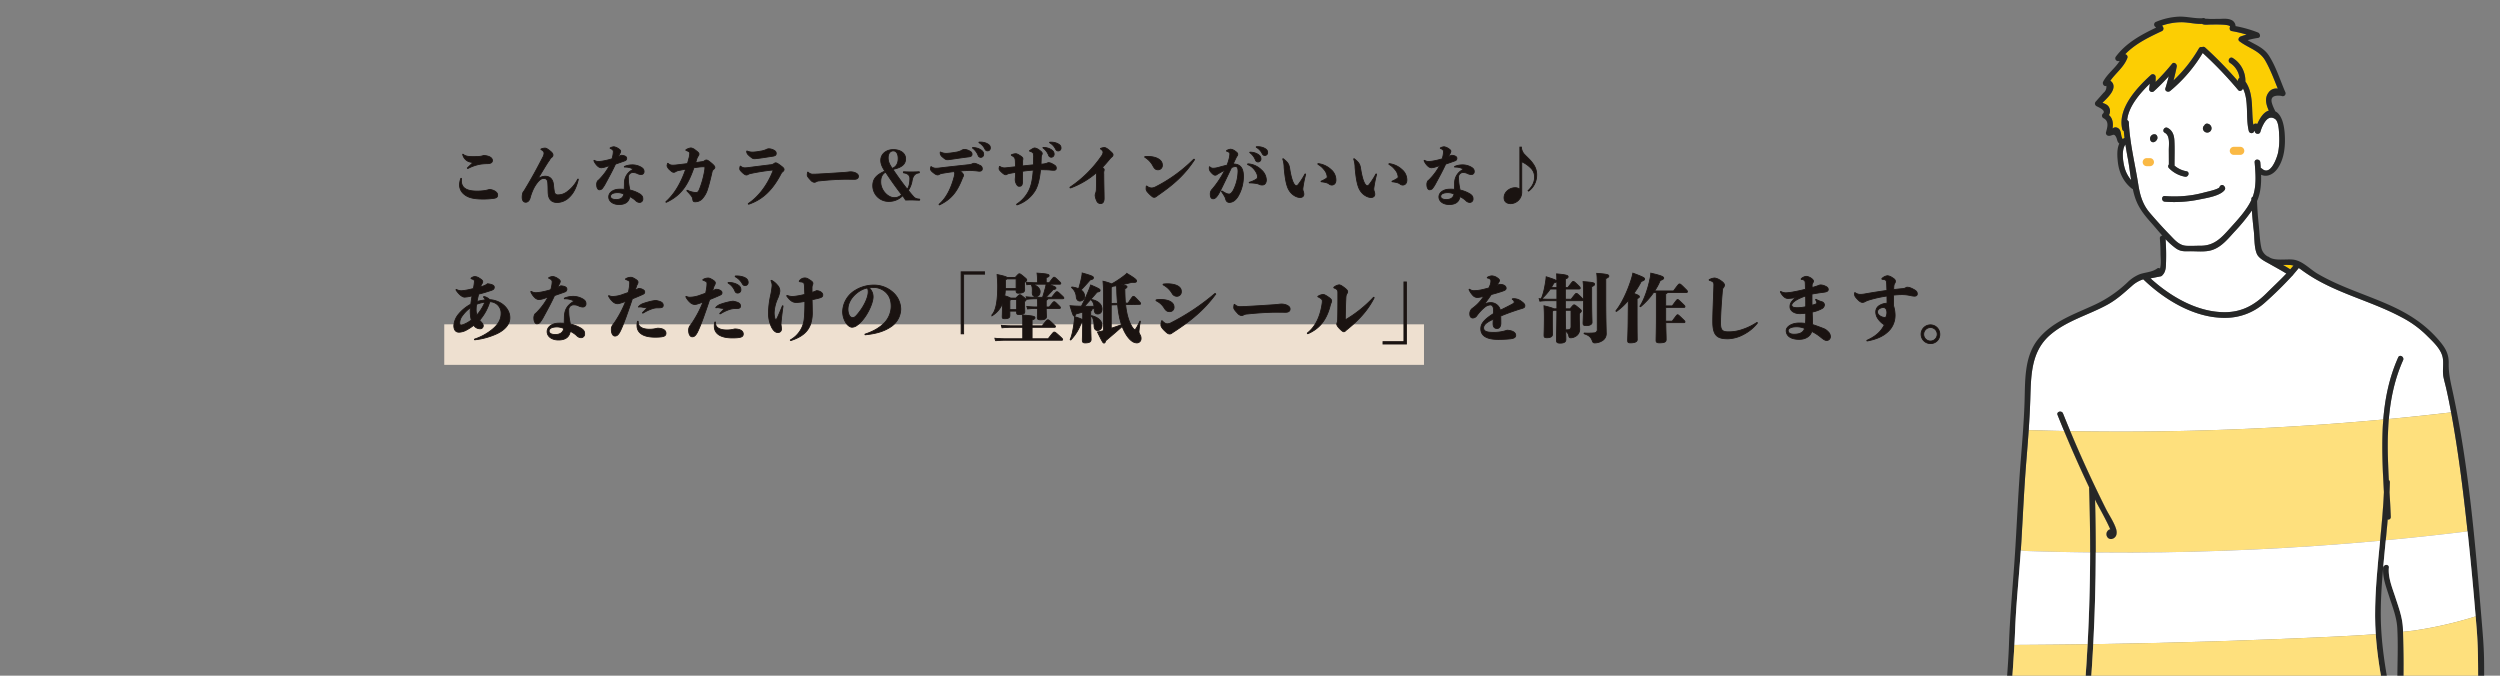
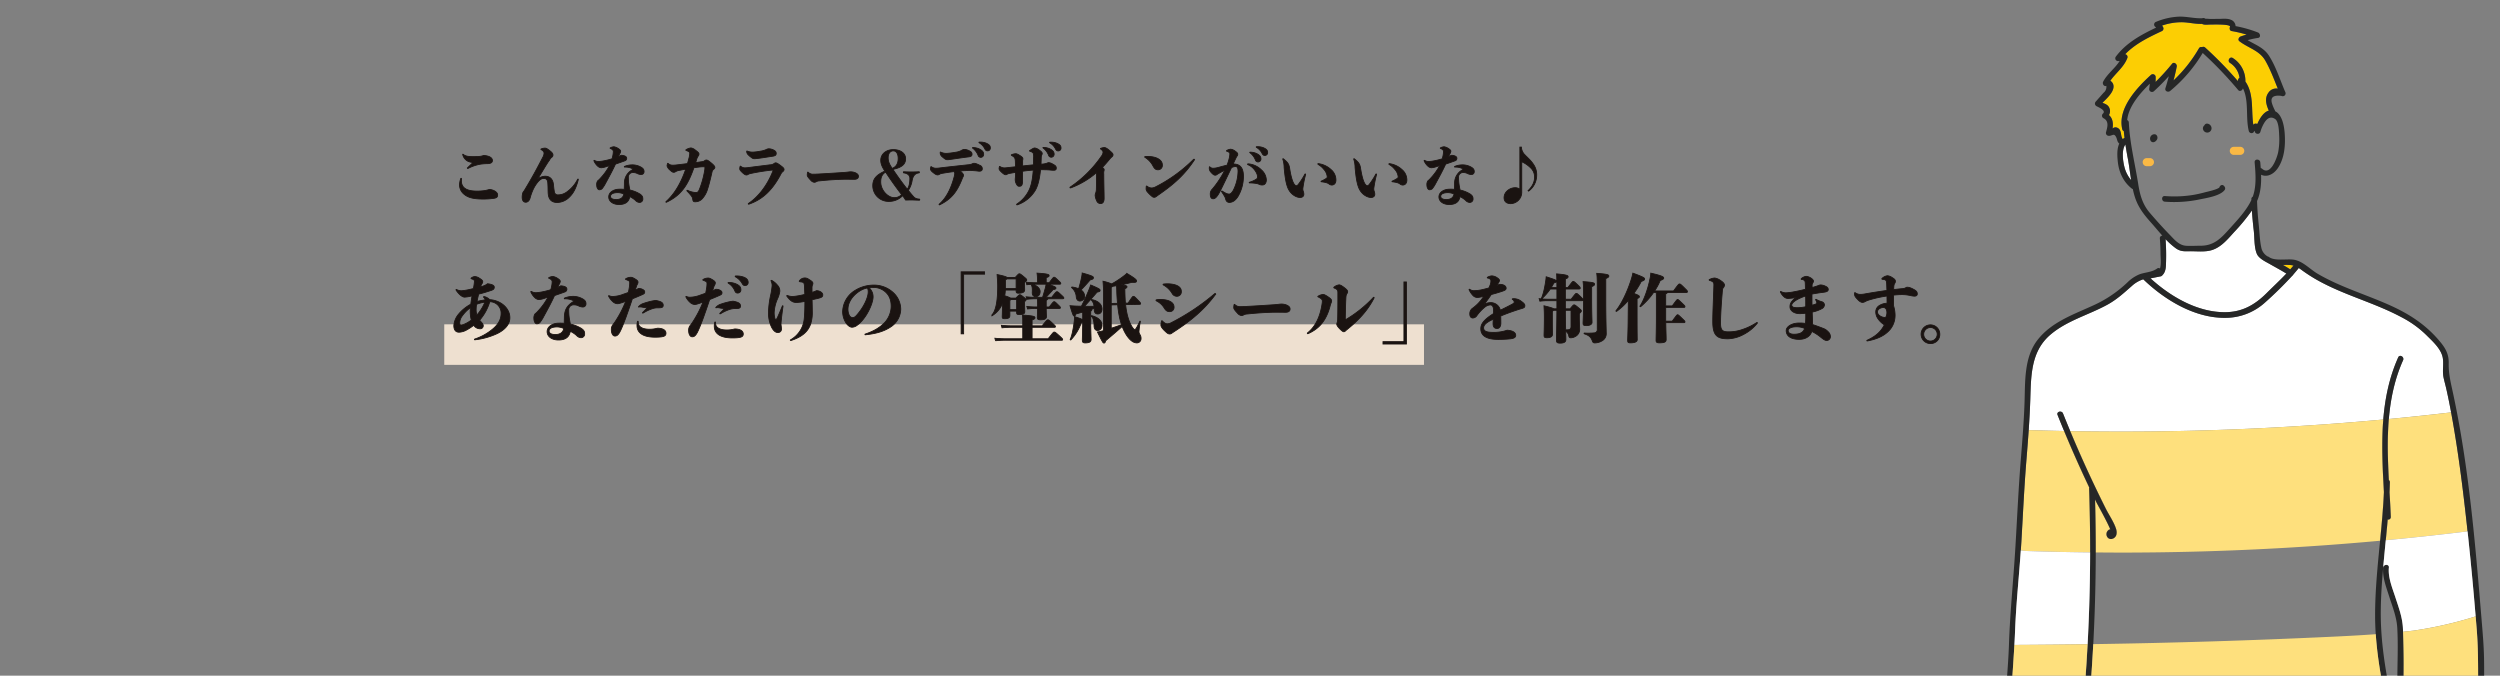
<svg xmlns="http://www.w3.org/2000/svg" width="1480" height="400" viewBox="0 0 1480 400">
  <rect x="0" y="0" width="1480" height="400" fill="#808080" stroke="none" />
  <defs>
    <clipPath id="clip-path">
      <rect id="長方形_4921" data-name="長方形 4921" width="1480" height="400" transform="translate(-11011 -8544)" fill="#f27070" stroke="#707070" stroke-width="1" opacity="0.284" />
    </clipPath>
    <clipPath id="clip-path-2">
      <rect id="長方形_4920" data-name="長方形 4920" width="300" height="400" transform="translate(1456 11637)" fill="#b54a4a" opacity="0.334" />
    </clipPath>
  </defs>
  <g id="マスクグループ_306" data-name="マスクグループ 306" transform="translate(11011 8544)" clip-path="url(#clip-path)">
    <g id="グループ_8767" data-name="グループ 8767" transform="translate(-11287 -20050)">
      <g id="グループ_8765" data-name="グループ 8765" transform="translate(65 -2090)">
        <g id="グループ_8764" data-name="グループ 8764" transform="translate(277.543 -75)">
          <g id="グループ_8763" data-name="グループ 8763" transform="translate(0 245.123)">
            <rect id="長方形_4919" data-name="長方形 4919" width="580" height="24" transform="translate(196.457 13617.877)" fill="#faead8" opacity="0.9" />
            <path id="パス_20673" data-name="パス 20673" d="M10.2-13.16c0-.2-.12-.28-.24-.28a.2.2,0,0,0-.2.16,12.263,12.263,0,0,0-.72,3.52A7.092,7.092,0,0,0,11.2-4.48c2.4,2.28,5.48,3.32,11.92,3.32a44.279,44.279,0,0,0,6.36-.44c1.48-.24,2.12-.68,2.12-2.04,0-1.72-2.72-3.16-4.92-3.2a20.531,20.531,0,0,1-2.6.64,29.659,29.659,0,0,1-4.68.32c-4.6,0-6.92-1-8.2-2.6a5.485,5.485,0,0,1-1.04-3.64A9.393,9.393,0,0,1,10.2-13.16Zm3.68-6.6c-.12.12-.2.2-.2.32a.183.183,0,0,0,.2.16.687.687,0,0,0,.32-.08,25.945,25.945,0,0,1,7.2-2.44,31.745,31.745,0,0,1,4.32-.32c1.96-.08,2.8-.72,2.8-1.88,0-1.4-1.52-2.76-5.2-2.96a9.164,9.164,0,0,1-2.68.56c-.84.08-2.2.12-3.32.12-2.96,0-4.76-.24-6-1.28-.2-.16-.24-.16-.32-.16s-.08.08-.08.2a6.012,6.012,0,0,0,1.16,2.4c1,1.2,2.2,2.08,4.96,2.32C16.12-21.88,14.8-20.64,13.88-19.76Zm65.48,7c0-.16-.08-.24-.16-.24-.12,0-.2.08-.28.24a20.2,20.2,0,0,1-6.16,7.24,8.752,8.752,0,0,1-5.2,1.88,2.083,2.083,0,0,1-2.4-2.04c-.32-1.68-.4-3.2-.56-4.4-.4-2.96-2.2-4.6-4.84-4.6a7.862,7.862,0,0,0-4.44,1.6c3.2-5.08,4.84-8.12,7.12-11.4a5.076,5.076,0,0,1,1.12-1.36,1.589,1.589,0,0,0,.8-1.48c0-.56-.44-1.32-1.56-2.2-1.96-1.56-2.48-1.8-3.24-1.8a6.652,6.652,0,0,0-2.16.48c-.16.08-.2.12-.2.2s.04.16.2.24c1.16.6,1.68,1.36,1.68,2.08a5.365,5.365,0,0,1-.72,2.4c-3.44,6.68-6.32,12-10.2,18.44A17.686,17.686,0,0,1,46.6-5.12a8.562,8.562,0,0,0-.48,2.88c0,2.12.96,2.96,2.12,2.96s2.12-.88,2.6-2.56a30.477,30.477,0,0,1,1.6-4.56,20.761,20.761,0,0,1,3-4.88c1.52-1.76,2.52-2.08,3.56-2.08,1.32,0,2.16.76,2.28,2.56.2,2.4.12,4.6.24,6.28.28,3.88,2.32,5.4,5.4,5.4a10.4,10.4,0,0,0,7.16-3.2c2.48-2.36,4.04-5.48,5.28-10.36ZM99.32-25a42.925,42.925,0,0,1-4.36,1.12,24.654,24.654,0,0,1-3.4.48,4.573,4.573,0,0,1-2.4-.52,1.068,1.068,0,0,0-.4-.16c-.08,0-.16.04-.16.12a1.214,1.214,0,0,0,.12.44,9.126,9.126,0,0,0,2.16,2.92,3.487,3.487,0,0,0,2.04.92,10.626,10.626,0,0,0,3.12-.72q.96-.3,1.8-.6a35.214,35.214,0,0,1-5.44,7.56,10.494,10.494,0,0,1-1.56,1.48,3.758,3.758,0,0,0-.6,2.44c0,1.64.72,2.88,1.6,2.88a2.506,2.506,0,0,0,1.6-.64,20.527,20.527,0,0,0,2.16-3.4c2.36-4.32,4.08-7.52,5.76-11.16,1.96-.68,3.72-1.28,5.68-2a1.534,1.534,0,0,0,.96-1.52c-.04-.96-1.16-1.6-3.32-1.72a7.51,7.51,0,0,1-1.6.84c.28-.64.52-1.16.8-1.72a3.836,3.836,0,0,0,.56-1.48c0-.52-.4-.96-1.56-1.72a6.648,6.648,0,0,0-2.4-.96,5.093,5.093,0,0,0-1.96.52c-.32.16-.36.2-.36.28s0,.12.2.2c1.32.56,1.72,1.16,1.72,1.84a14.659,14.659,0,0,1-.28,2.36A19.228,19.228,0,0,1,99.32-25Zm7.24,18.08A23.563,23.563,0,0,0,103.72-7c-3.56,0-6.36,1.92-6.36,4.56,0,2.68,2.6,4.52,6.12,4.52,3.88,0,5.84-1.72,6.36-4.68a14.464,14.464,0,0,1,3.4,2.28,3.326,3.326,0,0,0,2.4,1.16,1.962,1.962,0,0,0,1.92-2.16c0-1.36-.56-2.04-1.96-2.96a19.11,19.11,0,0,0-5.72-2.24c-.32-1.6-.56-2.88-.68-3.88a26.958,26.958,0,0,1-.2-3.44,2.642,2.642,0,0,1,2.92-3,5.33,5.33,0,0,1,2.52.64,5.459,5.459,0,0,0,1.96.52,1.677,1.677,0,0,0,1.88-1.72c0-1.32-.64-2-1.92-2.72A10.3,10.3,0,0,0,111-21.4a11.97,11.97,0,0,0-4.2.88c-.16.08-.2.16-.2.24a.189.189,0,0,0,.2.2,9.64,9.64,0,0,1,4.48.88c.16.08.32.2.32.32,0,.2-.24.36-.44.48a8.94,8.94,0,0,0-4.52,8.2C106.64-9.36,106.56-8.16,106.56-6.92Zm-.24,2.8c-.4,2.08-1.88,3.2-4.36,3.24-2.36.04-3.52-.68-3.52-1.88,0-1.36,1.48-2.16,4.2-2.2A8.855,8.855,0,0,1,106.32-4.12ZM149.36-24.4a6.479,6.479,0,0,1,.96-2.2,1.861,1.861,0,0,0,.48-1.24c0-.48-.32-.96-2.16-2.32a5.37,5.37,0,0,0-2.6-1.28,6.813,6.813,0,0,0-2.84,1.04c-.16.08-.2.16-.2.24s.04.16.24.24c1.64.64,2.08.92,2.08,1.6a12.728,12.728,0,0,1-.52,3.16c-.28,1.04-.52,2.04-.84,3-2.16.28-4.36.56-6.84.84a14.266,14.266,0,0,1-2.08.08,3.347,3.347,0,0,1-2.36-.88c-.2-.16-.24-.2-.32-.2s-.12.04-.2.24a5.214,5.214,0,0,0-.28,1.32,5.4,5.4,0,0,0,1.8,2.48c1.12,1.04,1.56,1.28,2.24,1.28a2,2,0,0,0,1.08-.4,6.345,6.345,0,0,1,2.56-.8c1.12-.24,2.16-.44,3.4-.68-2.76,8-6.44,14.52-11.68,19.24-.08.08-.08.08-.08.2a.214.214,0,0,0,.2.2.8.8,0,0,0,.32-.12c8.72-4.16,12.52-10.2,16.08-20.32,1.12-.2,2.2-.32,3.16-.44a25.1,25.1,0,0,1,2.56-.16c.56,0,.8.08.8.52a14.344,14.344,0,0,1-.28,2.36A54.743,54.743,0,0,1,151-6.76C150.36-5.32,149.84-5,149.04-5a13.62,13.62,0,0,1-4.84-1.24,1.177,1.177,0,0,0-.36-.12c-.12,0-.2.08-.2.24a.346.346,0,0,0,.12.24,29.6,29.6,0,0,1,2.56,2.92,3.8,3.8,0,0,1,.8,2.08c.12,1,.56,1.32,1.2,1.32a5.517,5.517,0,0,0,4.6-2,14.551,14.551,0,0,0,3-5.6c.8-2.32,1.8-6.48,2.56-9.8a2.814,2.814,0,0,1,.92-1.76c.48-.36.8-.72.8-1.16,0-.56-.44-1.2-2.04-2.56-1.88-1.56-2.48-1.84-3-1.84a1.618,1.618,0,0,0-1.08.48,3.134,3.134,0,0,1-1.52.52c-1.24.16-2.48.36-3.72.52Zm46.84,1.8a1.685,1.685,0,0,0-1,.44,3.788,3.788,0,0,1-2.28.72c-4.12.52-8.64,1.08-12.36,1.56a21.462,21.462,0,0,1-2.44.24,3.706,3.706,0,0,1-2.6-.92c-.12-.08-.12-.08-.2-.08s-.12.04-.16.16a4.418,4.418,0,0,0-.24,1.48c0,.44.4,1.08,1.56,2.16,1.24,1.16,1.92,1.44,2.36,1.44a1.57,1.57,0,0,0,1-.32,4.671,4.671,0,0,1,1.52-.56,119.806,119.806,0,0,1,12.84-2.04c.32,0,.44.12.44.36a1.742,1.742,0,0,1-.2.52C190.76-8.2,185.16-1.96,180.16,1.4c-.16.12-.2.2-.2.28,0,.12.08.2.24.2a.6.6,0,0,0,.24-.04c8.28-2.88,13.88-8.48,18.76-17.64a4.6,4.6,0,0,1,1.28-1.68,1.43,1.43,0,0,0,.68-1.24c0-.6-.52-1.16-2.44-2.56C197.24-22.36,196.68-22.6,196.2-22.6Zm-12.36-2.44c.4,0,1.12-.12,2.36-.24,2.72-.36,5.12-.76,8.56-1.28,1.36-.28,1.76-.72,1.76-1.64,0-.84-.48-1.56-1.92-2.16a6.65,6.65,0,0,0-2.32-.56,2.976,2.976,0,0,0-1.64.44,12.9,12.9,0,0,1-3.68,1,26.437,26.437,0,0,1-4.24.52,8.145,8.145,0,0,1-3.24-.56.687.687,0,0,0-.32-.08c-.08,0-.12.12-.12.24a2.786,2.786,0,0,0,.48,1.52,12.362,12.362,0,0,0,2.48,2.2A2.505,2.505,0,0,0,183.84-25.04Zm56.84,7.76a10.463,10.463,0,0,0-1.52.12c-1.04.12-1.44.16-2.44.24-5.48.36-8.8.6-15.72.96-.84.04-1.64.08-2.6.08A3.834,3.834,0,0,1,215.48-17c-.16-.12-.16-.12-.24-.12s-.16.08-.2.28a8.849,8.849,0,0,0-.16,1.52c0,.56.52,1.36,1.96,2.88A3.523,3.523,0,0,0,219-11.08a2.22,2.22,0,0,0,1.16-.32,4.144,4.144,0,0,1,2-.52c5.84-.64,12-.96,15.52-.96,1.56,0,4.16.04,5.16.04,1.32,0,2.36-.52,2.36-1.76,0-.84-.48-1.56-2-2.2A7.426,7.426,0,0,0,240.68-17.28Zm20.16-.44c-5.08,2.28-7.16,4.68-7.16,8.72A9.341,9.341,0,0,0,263.24.24a11.06,11.06,0,0,0,8.12-3.4c.72.96,1.16,1.68,1.76,2.6,1.24-.04,2.72-.04,3.96-.04,1.04,0,2.56.08,4.04.12.32,0,.36-.04.36-.32s-.04-.32-.36-.36a4.778,4.778,0,0,1-2.64-.8c-.4-.28-1.08-1-3.76-4.32A14.671,14.671,0,0,0,277-12.2c.56-2.88,1.8-4.12,3.96-4.44.28-.04.32-.08.32-.36s-.04-.32-.32-.32c-1.4.08-2.96.12-4.44.12s-3.04-.04-4.44-.12c-.24,0-.28.04-.28.32s.04.32.28.36c2.76.36,3.56,1.88,3.56,3.2,0,3.08-.56,5.12-1.52,6.44-2.88-3.56-6-8-8.52-11.72,5.32-1.12,7.52-3.08,7.52-6.32,0-3.08-2.8-5.4-7.32-5.4-4.16,0-7.4,2.64-7.4,6.32C258.4-22.08,259.2-20.12,260.84-17.72Zm4.36-1.6c-1.68-2.36-2.4-4.16-2.4-6.24,0-2.76,1.32-4.12,3.04-4.12,1.6,0,2.88,1.44,2.88,4.52S267.44-20.2,265.2-19.32Zm-3.92,2.2c2.88,4.4,6.16,9.04,9.48,13.32A5.878,5.878,0,0,1,266.4-2c-3.72,0-8-4.28-8-9.32C258.4-14.24,259.36-15.96,261.28-17.12Zm51.84-14.52c-.32,0-.44.04-.44.16s.12.16.32.32a9.9,9.9,0,0,1,3,4.04,1.706,1.706,0,0,0,1.56,1.28,1.734,1.734,0,0,0,1.76-1.88c0-1.08-.56-1.96-2-2.8A8.685,8.685,0,0,0,313.12-31.64Zm3.84-3.24c-.28,0-.44.04-.44.16,0,.16.08.2.32.36a8.362,8.362,0,0,1,3.08,3.32c.48.96.92,1.36,1.72,1.36a1.653,1.653,0,0,0,1.64-1.76c0-1.24-.6-1.92-2.24-2.72a8.862,8.862,0,0,0-3.68-.72ZM305.32-17.8c1.68-.12,3.96-.24,5.68-.24,1.32,0,2.04.04,3.12.12.84.04,2.16.28,2.76.28,1.16-.04,1.64-.6,1.64-1.44A2.1,2.1,0,0,0,317-21.16c-2-1-2.68-1.16-3.48-1.16a3.789,3.789,0,0,0-1.24.44,8.151,8.151,0,0,1-2.32.44c-5.16.56-10.8,1.16-16.48,1.84a17.273,17.273,0,0,1-2.48.2,4.559,4.559,0,0,1-2.6-.88c-.12-.08-.12-.08-.2-.08s-.12.04-.16.2a4.692,4.692,0,0,0-.2,1.2c0,.52.4,1.16,1.44,2,1.52,1.24,2.24,1.52,2.76,1.52a2.009,2.009,0,0,0,1.2-.44,4.89,4.89,0,0,1,1.68-.52c2.36-.4,4.64-.76,6.8-1a1.284,1.284,0,0,1,.48,1.08,8.966,8.966,0,0,1-.4,2.2c-1.6,5.92-4.2,12-8.76,15.96a.285.285,0,0,0-.12.24.225.225,0,0,0,.24.2.569.569,0,0,0,.24-.08c6.64-3.24,10.12-7.52,13.16-15.24a8.666,8.666,0,0,1,.6-1.32,1.7,1.7,0,0,0,.2-1C307.36-15.84,306.92-16.56,305.32-17.8Zm-7.56-6.64a7.911,7.911,0,0,0,1.2-.08c3.8-.52,7.4-1.12,11.48-1.6,1.52-.2,2-.64,2-1.56,0-.8-.28-1.36-1.4-1.92a7.046,7.046,0,0,0-2.96-.96,3.534,3.534,0,0,0-1.92.64,9.86,9.86,0,0,1-3.72,1.08,40.492,40.492,0,0,1-5.08.64,7.844,7.844,0,0,1-3.4-.72.569.569,0,0,0-.24-.08c-.08,0-.12.12-.12.24a4.566,4.566,0,0,0,.08,1,3.7,3.7,0,0,0,1.24,1.68C296.36-24.84,297-24.44,297.76-24.44Zm57.08-7.28c-.32,0-.44.04-.44.16s.12.16.32.32a9.9,9.9,0,0,1,3,4.04,1.706,1.706,0,0,0,1.56,1.28,1.734,1.734,0,0,0,1.76-1.88c0-1.08-.56-1.96-2-2.8A8.685,8.685,0,0,0,354.84-31.72Zm3.96-3.12c-.28,0-.44.04-.44.16,0,.16.08.2.32.36A8.362,8.362,0,0,1,361.76-31c.48.96.92,1.36,1.72,1.36a1.653,1.653,0,0,0,1.64-1.76c0-1.24-.6-1.92-2.24-2.72a8.862,8.862,0,0,0-3.68-.72ZM338.2-16c0,1.76-.2,2.76-.2,3.28a5.647,5.647,0,0,0,.76,2.76c.44.8.84,1.24,1.6,1.24,1.28,0,1.84-.48,1.96-2.44.04-.84.04-1.72.04-2.64v-3.8c2.08-.32,4.16-.52,6.32-.72-.4,5.88-1.28,9.2-2.32,11.56a20.334,20.334,0,0,1-7.32,8.52c-.16.12-.2.2-.2.32s.08.2.24.2a.594.594,0,0,0,.24-.04,19.993,19.993,0,0,0,10.6-8.6c1.32-2.28,2.48-6.04,3.08-12.16,1.88,0,3.88,0,5.52.16a18.109,18.109,0,0,0,2.24.16c1.08,0,1.56-.32,1.56-1.28,0-1.04-.48-1.52-2.08-2.36a5.156,5.156,0,0,0-2.44-.88,2.56,2.56,0,0,0-1,.32,11.068,11.068,0,0,1-3.52.56q.06-1.44.12-3c.04-1.52.08-2.04.32-2.4a1.906,1.906,0,0,0,.28-.88c0-.52-.32-1-1.6-1.92a6.058,6.058,0,0,0-2.76-1.36c-.6,0-1.08.24-2.76,1.32-.4.28-.44.32-.44.4,0,.12.2.2.56.32a3.2,3.2,0,0,1,1.64,1,6.959,6.959,0,0,1,.24,2.72c0,1.52-.04,2.92-.08,4.2-2.12.24-4.28.44-6.4.68v-3.2a5.43,5.43,0,0,0,.16-1.08c0-.36-.2-.88-1.56-1.76-1.56-1-2.2-1.2-2.68-1.2a6.839,6.839,0,0,0-2.32.52c-.24.08-.32.16-.32.24,0,.12.12.24.4.4,1.52.84,1.92,1.32,2,3.44.04,1.16.08,2.2.08,3.12-.96.12-1.96.2-2.92.32-1.52.16-2.96.36-3.6.36a4.963,4.963,0,0,1-2.68-.84.241.241,0,0,0-.16-.04c-.08,0-.08,0-.16.2a5.366,5.366,0,0,0-.2,1.2c0,.4.48,1.12,1.56,2.08,1.2,1.12,1.84,1.44,2.36,1.44a1.245,1.245,0,0,0,.84-.28,5.027,5.027,0,0,1,1.8-.56c1.12-.2,2.2-.4,3.2-.56Zm47.92-.8c0,4.68,0,6.96-.08,9.88a7.479,7.479,0,0,1-.44,2.32,4.573,4.573,0,0,0-.28,1.28,8.943,8.943,0,0,0,.92,3.16,2.439,2.439,0,0,0,2.32,1.68c1.2,0,2.08-.92,2.08-3.04,0-3.4-.2-9.84-.2-14.36a6.136,6.136,0,0,1,.12-2,1.6,1.6,0,0,0,.12-.6,1.3,1.3,0,0,0-.6-1c-.16-.12-.32-.28-.48-.4,1.28-1.36,2.68-2.88,4.2-4.76a11.988,11.988,0,0,1,1.56-1.6,1.4,1.4,0,0,0,.56-1.12c0-.64-.48-1.12-1.88-2.36-1.64-1.44-2.56-1.92-3.24-1.92a6.468,6.468,0,0,0-2,.4c-.24.08-.32.16-.32.24,0,.12.08.2.24.32,1,.76,1.28,1.2,1.28,1.88a4.289,4.289,0,0,1-.92,2.2A69.693,69.693,0,0,1,370.56-8.24a.289.289,0,0,0-.16.24c0,.16.12.24.28.24a.781.781,0,0,0,.28-.04A49.682,49.682,0,0,0,386.12-16.8Zm39-4.56c0-2.88-3.36-5.04-8.88-5.04a12.308,12.308,0,0,0-1.32.08c-.2.04-.28.16-.28.24a.22.22,0,0,0,.12.2,13.023,13.023,0,0,1,4.96,5.4c.8,1.36,1.48,2,2.8,2A2.594,2.594,0,0,0,425.12-21.36ZM420.32-2.2a1.707,1.707,0,0,0,1.08-.4c.48-.32.92-.68,1.56-1.12,9.04-6.24,15.44-11.96,21.12-20.6a.241.241,0,0,0,.04-.16.273.273,0,0,0-.28-.28.494.494,0,0,0-.32.16A87.981,87.981,0,0,1,421.08-8.36a5.507,5.507,0,0,1-2.24.64,4.252,4.252,0,0,1-2.6-.92c-.24-.16-.36-.24-.44-.24-.16,0-.2.04-.24.32-.04.52-.08,1.24-.08,1.6a3.312,3.312,0,0,0,.84,1.64A20.585,20.585,0,0,0,419-2.72,1.861,1.861,0,0,0,420.32-2.2Zm56.96-26.72c-.32,0-.44.04-.44.16s.12.16.32.32a9.9,9.9,0,0,1,3,4.04,1.706,1.706,0,0,0,1.56,1.28A1.734,1.734,0,0,0,483.48-25c0-1.08-.56-1.96-2-2.8A8.685,8.685,0,0,0,477.28-28.92Zm3.84-3.24c-.28,0-.44.04-.44.16,0,.16.08.2.32.36a8.362,8.362,0,0,1,3.08,3.32c.48.96.92,1.36,1.72,1.36a1.653,1.653,0,0,0,1.64-1.76c0-1.24-.6-1.92-2.24-2.72a8.862,8.862,0,0,0-3.68-.72ZM467.04-21.92c.48-1.04.96-2.12,1.48-3.2a12.846,12.846,0,0,1,.72-1.36,1.8,1.8,0,0,0,.52-1.16c0-.64-.4-1.08-1.48-1.84a5.384,5.384,0,0,0-2.76-1.2,5.675,5.675,0,0,0-2.28.76.289.289,0,0,0-.16.24.2.2,0,0,0,.16.2c1.28.32,1.84,1.04,1.84,1.52a13.5,13.5,0,0,1-.4,2.72,27.62,27.62,0,0,1-1.28,4q-1.98.48-5.04,1.32a12.406,12.406,0,0,1-3,.52,2.665,2.665,0,0,1-2.08-.76c-.08-.08-.12-.12-.2-.12s-.12.04-.16.36a7.42,7.42,0,0,0-.04.88,3.96,3.96,0,0,0,1.08,2.08c1,1.16,1.8,1.68,2.4,1.68a1.791,1.791,0,0,0,1.36-.6c1.68-.96,3.04-1.72,4.36-2.4a56.377,56.377,0,0,1-7.4,11.24,3.842,3.842,0,0,0-1.2,2.92c0,1.88.6,2.8,1.72,2.8.84,0,2.12-.48,4.28-4.84,1.6-3.16,3.92-8.04,6.56-13.6a6.2,6.2,0,0,1,2.28-.64c1.12,0,1.6.68,1.6,2.92A26.153,26.153,0,0,1,467.04-6.2c-1.08,1.64-1.64,2.08-2.36,2.08a4.178,4.178,0,0,1-1.76-.4,17.144,17.144,0,0,1-2.2-1.24c-.24-.16-.28-.16-.4-.16a.183.183,0,0,0-.2.16.338.338,0,0,0,.08.24c1.32,2,2.2,3.32,2.36,4.24.32,1.52,1.16,2.12,2.32,2.12a5.069,5.069,0,0,0,2.88-1.08,9.632,9.632,0,0,0,2.36-2.84,23.483,23.483,0,0,0,3-11.52c0-3.56-.96-7.32-5.92-7.32Zm8.76.44c3.4,1.32,5.64,5.16,5.64,6.96a1.555,1.555,0,0,1-.84,1.68,15.43,15.43,0,0,1-3.92,1.72.2.2,0,0,0-.16.2c0,.12.08.2.24.2a26.789,26.789,0,0,1,3.92.32,6.207,6.207,0,0,1,1.76.52,3.706,3.706,0,0,0,1.88.4c1.44,0,2.36-1.24,2.36-3.04a8.388,8.388,0,0,0-2.96-5.92,12.334,12.334,0,0,0-6.24-3.36,7.99,7.99,0,0,0-1.56-.2c-.28,0-.36.08-.36.24C475.56-21.64,475.64-21.56,475.8-21.48Zm34.12,5.72a.273.273,0,0,0-.2-.28.381.381,0,0,0-.28.24,42.759,42.759,0,0,1-3.92,6.08c-.6.6-.84.68-1.16.68-.36,0-.92-.52-1.28-1.08-.8-1.24-1.76-3.84-2.6-9.2-.4-2.48-1-3.48-3.68-5.64a.338.338,0,0,0-.24-.08.172.172,0,0,0-.16.16.435.435,0,0,0,.04.2,16.72,16.72,0,0,1,.76,4.84c.52,6.04,1.16,9.28,2,11.56,1.6,4.4,5.32,6.2,7.44,6.2,1.24,0,2.24-.64,2.24-1.92a4.908,4.908,0,0,0-.28-1.56,4.191,4.191,0,0,1-.32-1.76,63.611,63.611,0,0,1,1.64-8.32Zm7.64-6.36q-.36,0-.36.24c0,.12.04.16.16.24a11.459,11.459,0,0,1,3.28,2.8,7.7,7.7,0,0,1,2.08,4.52,1.067,1.067,0,0,1-.52.92,17.911,17.911,0,0,1-2.96,1.6c-.16.08-.2.16-.2.24s.04.12.2.16c2.28.32,3.56.56,4.6,1.36a2.612,2.612,0,0,0,1.52.6c1.56,0,2.52-1.2,2.52-3a8.126,8.126,0,0,0-3-6.24A13.426,13.426,0,0,0,517.56-22.12Zm34.36,6.36a.273.273,0,0,0-.2-.28.381.381,0,0,0-.28.24,42.757,42.757,0,0,1-3.92,6.08c-.6.6-.84.68-1.16.68-.36,0-.92-.52-1.28-1.08-.8-1.24-1.76-3.84-2.6-9.2-.4-2.48-1-3.48-3.68-5.64a.338.338,0,0,0-.24-.08.172.172,0,0,0-.16.16.435.435,0,0,0,.04.2,16.72,16.72,0,0,1,.76,4.84c.52,6.04,1.16,9.28,2,11.56,1.6,4.4,5.32,6.2,7.44,6.2,1.24,0,2.24-.64,2.24-1.92a4.908,4.908,0,0,0-.28-1.56,4.19,4.19,0,0,1-.32-1.76,63.611,63.611,0,0,1,1.64-8.32Zm7.64-6.36q-.36,0-.36.24c0,.12.04.16.16.24a11.458,11.458,0,0,1,3.28,2.8,7.7,7.7,0,0,1,2.08,4.52,1.067,1.067,0,0,1-.52.92,17.912,17.912,0,0,1-2.96,1.6c-.16.08-.2.16-.2.24s.04.12.2.16c2.28.32,3.56.56,4.6,1.36a2.612,2.612,0,0,0,1.52.6c1.56,0,2.52-1.2,2.52-3a8.126,8.126,0,0,0-3-6.24A13.426,13.426,0,0,0,559.56-22.12ZM590.8-25a42.928,42.928,0,0,1-4.36,1.12,24.655,24.655,0,0,1-3.4.48,4.573,4.573,0,0,1-2.4-.52,1.067,1.067,0,0,0-.4-.16c-.08,0-.16.04-.16.12a1.215,1.215,0,0,0,.12.44,9.126,9.126,0,0,0,2.16,2.92,3.487,3.487,0,0,0,2.04.92,10.625,10.625,0,0,0,3.12-.72q.96-.3,1.8-.6a35.217,35.217,0,0,1-5.44,7.56,10.5,10.5,0,0,1-1.56,1.48,3.758,3.758,0,0,0-.6,2.44c0,1.64.72,2.88,1.6,2.88a2.506,2.506,0,0,0,1.6-.64,20.523,20.523,0,0,0,2.16-3.4c2.36-4.32,4.08-7.52,5.76-11.16,1.96-.68,3.72-1.28,5.68-2a1.534,1.534,0,0,0,.96-1.52c-.04-.96-1.16-1.6-3.32-1.72a7.51,7.51,0,0,1-1.6.84c.28-.64.52-1.16.8-1.72a3.836,3.836,0,0,0,.56-1.48c0-.52-.4-.96-1.56-1.72a6.648,6.648,0,0,0-2.4-.96,5.093,5.093,0,0,0-1.96.52c-.32.16-.36.2-.36.28s0,.12.2.2c1.32.56,1.72,1.16,1.72,1.84a14.659,14.659,0,0,1-.28,2.36A19.224,19.224,0,0,1,590.8-25Zm7.24,18.08A23.563,23.563,0,0,0,595.2-7c-3.56,0-6.36,1.92-6.36,4.56,0,2.68,2.6,4.52,6.12,4.52,3.88,0,5.84-1.72,6.36-4.68a14.464,14.464,0,0,1,3.4,2.28,3.326,3.326,0,0,0,2.4,1.16,1.962,1.962,0,0,0,1.92-2.16c0-1.36-.56-2.04-1.96-2.96a19.109,19.109,0,0,0-5.72-2.24c-.32-1.6-.56-2.88-.68-3.88a26.956,26.956,0,0,1-.2-3.44,2.642,2.642,0,0,1,2.92-3,5.33,5.33,0,0,1,2.52.64,5.459,5.459,0,0,0,1.96.52,1.677,1.677,0,0,0,1.88-1.72c0-1.32-.64-2-1.92-2.72a10.3,10.3,0,0,0-5.36-1.28,11.971,11.971,0,0,0-4.2.88c-.16.08-.2.16-.2.24a.189.189,0,0,0,.2.2,9.641,9.641,0,0,1,4.48.88c.16.08.32.2.32.32,0,.2-.24.36-.44.48a8.94,8.94,0,0,0-4.52,8.2C598.12-9.36,598.04-8.16,598.04-6.92Zm-.24,2.8c-.4,2.08-1.88,3.2-4.36,3.24-2.36.04-3.52-.68-3.52-1.88,0-1.36,1.48-2.16,4.2-2.2A8.855,8.855,0,0,1,597.8-4.12Zm40.08-19.12A18.021,18.021,0,0,1,643-19.76,7.252,7.252,0,0,1,645.44-14c0,2.28-.88,5.08-3.84,7.88l.32.28a11.7,11.7,0,0,0,4.8-9.16,10.614,10.614,0,0,0-1.76-6.48c-1.48-2.32-2.92-3.52-5.2-5.84a6.692,6.692,0,0,1-2.08-4.6h-.92v25a4.193,4.193,0,0,0-2.84-.96c-3,0-6.52,2.4-6.52,5.92,0,2.36,1.6,3.52,4,3.52a6.769,6.769,0,0,0,6.48-6.44ZM24.2,58.528a39.905,39.905,0,0,0-4.8.924c.308-1.452.616-2.86.968-4.312,2.728-.7,5.016-1.408,7.392-2.2,1.32-.44,1.848-.88,1.848-1.936,0-.924-1.012-1.716-4.048-2.024a4.873,4.873,0,0,1-1.408.88,17.141,17.141,0,0,1-2.684,1.012,18.26,18.26,0,0,1,.7-1.76,2.015,2.015,0,0,0,.616-1.408c0-.616-.792-1.276-1.892-1.936a5.213,5.213,0,0,0-2.816-1.056,3.72,3.72,0,0,0-1.936.748c-.264.176-.308.264-.308.352,0,.132.132.176.484.308,1.32.44,1.54.792,1.54,1.54a31.694,31.694,0,0,1-.616,4.18c-.792.176-1.32.308-2.288.528a32.636,32.636,0,0,1-4.708.748,5.915,5.915,0,0,1-2.816-.66.542.542,0,0,0-.308-.088.161.161,0,0,0-.176.176c0,.088,0,.132.176.4,2.156,3.124,4,3.96,4.84,3.96a17.251,17.251,0,0,0,4.488-.792c-.264,1.672-.528,3.3-.748,4.972a24.635,24.635,0,0,0-7,5.632,12,12,0,0,0-3.036,7.04c0,2.464,1.056,3.916,3.08,3.916a9.711,9.711,0,0,0,4.4-1.276,29.824,29.824,0,0,0,4.312-2.816,4.446,4.446,0,0,0,3.652,2.068,1.8,1.8,0,0,0,1.98-1.76c0-.968-.572-1.584-1.76-2.86-.132-.132-.264-.308-.4-.44a29.658,29.658,0,0,0,6.028-10.956,6.665,6.665,0,0,1,6.688,7c0,3.476-1.716,6.468-5.016,9.2a32.672,32.672,0,0,1-10.516,5.852c-.22.088-.264.132-.264.264s.088.22.352.22A42.221,42.221,0,0,0,31.328,78.5c4.444-2.156,7.524-5.412,7.524-9.416,0-5.5-5.28-10.3-11.968-10.692a6.421,6.421,0,0,0-2.816-1.716,2.634,2.634,0,0,0-.528-.088c-.176,0-.308.088-.308.22a.38.38,0,0,0,.132.264A2.344,2.344,0,0,1,24.2,58.44ZM19.316,67.5a10.9,10.9,0,0,1-.44-3.3,19.772,19.772,0,0,1,.264-3.036,23.436,23.436,0,0,1,4.928-1.32A26.717,26.717,0,0,1,19.316,67.5Zm-3.828-4.356a19.278,19.278,0,0,0-.132,2.068,20.127,20.127,0,0,0,.66,5.28,19.356,19.356,0,0,1-3.74,2.244,6.5,6.5,0,0,1-2.42.616c-.4,0-.7-.352-.7-1.144a7.029,7.029,0,0,1,1.5-4.18A21.226,21.226,0,0,1,15.488,63.148ZM63.052,52.5a47.218,47.218,0,0,1-4.8,1.232,27.121,27.121,0,0,1-3.74.528,5.03,5.03,0,0,1-2.64-.572,1.174,1.174,0,0,0-.44-.176c-.088,0-.176.044-.176.132a1.335,1.335,0,0,0,.132.484,10.038,10.038,0,0,0,2.376,3.212,3.835,3.835,0,0,0,2.244,1.012,11.688,11.688,0,0,0,3.432-.792q1.056-.33,1.98-.66a38.736,38.736,0,0,1-5.984,8.316,11.544,11.544,0,0,1-1.716,1.628,4.134,4.134,0,0,0-.66,2.684c0,1.8.792,3.168,1.76,3.168a2.757,2.757,0,0,0,1.76-.7,22.579,22.579,0,0,0,2.376-3.74c2.6-4.752,4.488-8.272,6.336-12.276,2.156-.748,4.092-1.408,6.248-2.2A1.687,1.687,0,0,0,72.6,52.1c-.044-1.056-1.276-1.76-3.652-1.892a8.26,8.26,0,0,1-1.76.924c.308-.7.572-1.276.88-1.892a4.22,4.22,0,0,0,.616-1.628c0-.572-.44-1.056-1.716-1.892a7.313,7.313,0,0,0-2.64-1.056,5.6,5.6,0,0,0-2.156.572c-.352.176-.4.22-.4.308s0,.132.22.22c1.452.616,1.892,1.276,1.892,2.024a16.125,16.125,0,0,1-.308,2.6A21.152,21.152,0,0,1,63.052,52.5Zm7.964,19.888a25.92,25.92,0,0,0-3.124-.088c-3.916,0-7,2.112-7,5.016,0,2.948,2.86,4.972,6.732,4.972,4.268,0,6.424-1.892,7-5.148a15.91,15.91,0,0,1,3.74,2.508A3.659,3.659,0,0,0,81,80.924a2.158,2.158,0,0,0,2.112-2.376c0-1.5-.616-2.244-2.156-3.256a21.02,21.02,0,0,0-6.292-2.464c-.352-1.76-.616-3.168-.748-4.268a29.654,29.654,0,0,1-.22-3.784,2.907,2.907,0,0,1,3.212-3.3,5.863,5.863,0,0,1,2.772.7,6.005,6.005,0,0,0,2.156.572,1.844,1.844,0,0,0,2.068-1.892c0-1.452-.7-2.2-2.112-2.992a11.333,11.333,0,0,0-5.9-1.408,13.167,13.167,0,0,0-4.62.968c-.176.088-.22.176-.22.264a.208.208,0,0,0,.22.22,10.6,10.6,0,0,1,4.928.968c.176.088.352.22.352.352,0,.22-.264.4-.484.528-3.256,2.156-4.884,4.576-4.972,9.02C71.1,69.7,71.016,71.024,71.016,72.388Zm-.264,3.08c-.44,2.288-2.068,3.52-4.8,3.564-2.6.044-3.872-.748-3.872-2.068,0-1.5,1.628-2.376,4.62-2.42A9.74,9.74,0,0,1,70.752,75.468ZM114.84,51.84a14.086,14.086,0,0,1-1.76.924c.176-.616.4-1.276.616-1.936a6.646,6.646,0,0,1,.572-1.452,2.489,2.489,0,0,0,.44-1.364c0-.528-.44-1.056-1.408-1.672-1.54-.968-2.244-1.188-2.86-1.188a6.172,6.172,0,0,0-2.948.836.318.318,0,0,0-.176.264c0,.132.044.176.176.22a11.639,11.639,0,0,1,1.8.792c.352.22.484.572.484,1.232a17.765,17.765,0,0,1-.22,2.6c-.176,1.056-.352,2.068-.572,3.036-.88.308-1.892.7-2.992,1.056A17.983,17.983,0,0,1,99.88,56.5a4.871,4.871,0,0,1-2.2-.4c-.176-.088-.176-.088-.264-.088s-.132.088-.132.176a.835.835,0,0,0,.132.4,10.755,10.755,0,0,0,2.376,2.992,4.343,4.343,0,0,0,2.64,1.232c.88,0,1.8-.264,4.972-1.408a62.691,62.691,0,0,1-5.5,10.868,26.286,26.286,0,0,1-2.024,2.9,4.421,4.421,0,0,0-.968,3.036c0,1.98.792,3.74,2.156,3.74,1.144,0,2.156-.7,3.476-3.564.748-1.584,1.892-4.4,3.08-7.656.748-2.112,1.936-5.368,3.74-10.824,1.98-.792,4.18-1.716,6.028-2.552.88-.4,1.276-.7,1.276-1.5,0-.616-.352-1.1-1.364-1.584a4.052,4.052,0,0,0-1.98-.44Zm2.992,14.432a25.105,25.105,0,0,1,5.192-2.464,10.013,10.013,0,0,1,3.784-.572c2.068,0,2.816-.308,2.816-1.5,0-1.584-1.276-2.288-4.312-2.86a7.9,7.9,0,0,0-.968.088,39.576,39.576,0,0,0-7.04,1.892,6.91,6.91,0,0,0-1.98,1.364c-.352.352-.352.4-.352.484s.088.088.352.044a2.748,2.748,0,0,1,.528-.044,6.831,6.831,0,0,1,1.364.132,12.637,12.637,0,0,0,2.552.308c.22,0,.264.044.044.352a33.08,33.08,0,0,1-2.288,2.42c-.132.132-.176.22-.176.308s.088.132.176.132A.542.542,0,0,0,117.832,66.272Zm-3.476,5.148a8.839,8.839,0,0,0-.264,2.288c0,4.356,3.652,6.908,10.648,6.908,5.016,0,6.512-.528,6.512-2.332,0-1.892-1.936-2.992-5.1-2.992a17.242,17.242,0,0,1-4.62.616c-3.96,0-5.94-1.276-6.468-2.816a6.076,6.076,0,0,1-.22-1.54c0-.264-.132-.4-.22-.4C114.488,71.156,114.444,71.2,114.356,71.42Zm54.12-23.188c-.352,0-.484.044-.484.176s.132.22.352.352a9.7,9.7,0,0,1,3.7,4.488c.44.968.88,1.232,1.584,1.232a1.835,1.835,0,0,0,1.98-1.936c0-1.364-.528-2.156-1.98-3.036A10.223,10.223,0,0,0,168.476,48.232Zm4.18-3.872c-.308,0-.44.088-.44.22,0,.176.088.22.352.4a10.154,10.154,0,0,1,3.74,3.74c.572,1.056,1.012,1.32,1.8,1.32a1.744,1.744,0,0,0,1.8-1.848c0-1.452-.792-2.332-2.376-3.036a12.024,12.024,0,0,0-4.532-.792ZM160.6,52.28a14.086,14.086,0,0,1-1.76.924c.176-.616.4-1.276.616-1.936a6.646,6.646,0,0,1,.572-1.452,2.489,2.489,0,0,0,.44-1.364c0-.528-.44-1.056-1.408-1.672-1.54-.968-2.244-1.188-2.86-1.188a6.172,6.172,0,0,0-2.948.836.318.318,0,0,0-.176.264c0,.132.044.176.176.22a11.639,11.639,0,0,1,1.8.792c.352.22.484.572.484,1.232a17.766,17.766,0,0,1-.22,2.6c-.176,1.056-.352,2.068-.572,3.036-.88.308-1.892.7-2.992,1.056a17.983,17.983,0,0,1-6.116,1.32,4.871,4.871,0,0,1-2.2-.4c-.176-.088-.176-.088-.264-.088s-.132.088-.132.176a.835.835,0,0,0,.132.4,10.755,10.755,0,0,0,2.376,2.992,4.343,4.343,0,0,0,2.64,1.232c.88,0,1.8-.264,4.972-1.408a62.691,62.691,0,0,1-5.5,10.868,26.283,26.283,0,0,1-2.024,2.9,4.421,4.421,0,0,0-.968,3.036c0,1.98.792,3.74,2.156,3.74,1.144,0,2.156-.7,3.476-3.564.748-1.584,1.892-4.4,3.08-7.656.748-2.112,1.936-5.368,3.74-10.824,1.98-.792,4.18-1.716,6.028-2.552.88-.4,1.276-.7,1.276-1.5,0-.616-.352-1.1-1.364-1.584a4.052,4.052,0,0,0-1.98-.44Zm2.992,14.432a25.105,25.105,0,0,1,5.192-2.464,10.013,10.013,0,0,1,3.784-.572c2.068,0,2.816-.308,2.816-1.5,0-1.584-1.276-2.288-4.312-2.86a7.9,7.9,0,0,0-.968.088,39.576,39.576,0,0,0-7.04,1.892,6.909,6.909,0,0,0-1.98,1.364c-.352.352-.352.4-.352.484s.088.088.352.044a2.748,2.748,0,0,1,.528-.044,6.832,6.832,0,0,1,1.364.132,12.637,12.637,0,0,0,2.552.308c.22,0,.264.044.044.352a33.082,33.082,0,0,1-2.288,2.42c-.132.132-.176.22-.176.308s.088.132.176.132A.542.542,0,0,0,163.592,66.712Zm-3.476,5.148a8.84,8.84,0,0,0-.264,2.288c0,4.356,3.652,6.908,10.648,6.908,5.016,0,6.512-.528,6.512-2.332,0-1.892-1.936-2.992-5.1-2.992a17.243,17.243,0,0,1-4.62.616c-3.96,0-5.94-1.276-6.468-2.816a6.076,6.076,0,0,1-.22-1.54c0-.264-.132-.4-.22-.4C160.248,71.6,160.2,71.64,160.116,71.86Zm45.276,10.692c6.336-2.112,9.9-5.1,11.528-9.768a21.734,21.734,0,0,0,.968-7.436c0-1.98-.088-4.928-.132-6.908,1.012-.22,2.112-.484,3.3-.748,2.376-.572,3.036-.968,3.036-2.156s-1.76-2.508-3.828-2.464a5.143,5.143,0,0,1-1.32.616c-.4.132-.792.264-1.232.4V51.356a4.68,4.68,0,0,1,.264-1.628,2.006,2.006,0,0,0,.264-.968c0-.66-.44-1.232-2.42-2.376a3.789,3.789,0,0,0-5.324.572c-.22.22-.352.4-.352.528,0,.176.22.308.66.352,2.112.22,2.244.572,2.42,2.376.088,1.672.132,3.388.22,5.06a46.054,46.054,0,0,1-5.016,1.012,17,17,0,0,1-2.42.22,8.3,8.3,0,0,1-2.772-.528.654.654,0,0,0-.264-.044.2.2,0,0,0-.22.176c0,.088,0,.132.132.308,1.936,2.552,3.3,3.652,5.544,3.652a27.79,27.79,0,0,0,5.06-.66c0,4.752-.176,8.624-.4,10.428a16.037,16.037,0,0,1-8.052,12.32c-.132.088-.176.132-.176.22s.088.22.352.22Zm-4.84-20.328a.2.2,0,0,0-.176-.22c-.088,0-.176.044-.264.264-1.188,2.9-1.936,4.664-2.86,6.688-.44.924-.66,1.144-.88,1.144-.264,0-.44-.088-.616-.572a12.392,12.392,0,0,1-.44-3.564A22.792,22.792,0,0,1,197.252,58a16.435,16.435,0,0,0,1.408-4.488,4.77,4.77,0,0,0-1.32-3.564,11.055,11.055,0,0,0-3.388-2.9.542.542,0,0,0-.308-.088.2.2,0,0,0-.22.176.542.542,0,0,0,.088.308,5.972,5.972,0,0,1,.572,2.728,43.669,43.669,0,0,1-1.056,6.424,55.2,55.2,0,0,0-1.1,9.46,19.519,19.519,0,0,0,1.584,8.1c1.056,2.332,2.464,3.7,3.872,3.7a2.007,2.007,0,0,0,2.244-2.156,19.908,19.908,0,0,0-.22-2.156,3.556,3.556,0,0,1-.044-.7c0-.616.088-1.452.22-2.816.22-2.2.528-4.488.968-7.7ZM249.26,79.208c6.512-.66,11.44-2.112,15.488-4.972a12.848,12.848,0,0,0,5.5-10.208,13.548,13.548,0,0,0-4.4-9.768,16.775,16.775,0,0,0-11.66-4.488,20.991,20.991,0,0,0-11.352,3.388,15.222,15.222,0,0,0-7,12.408,12.744,12.744,0,0,0,1.584,5.94c.968,1.716,2.508,3.212,4,3.212a5.111,5.111,0,0,0,2.992-1.144c5.412-3.872,9.46-12.892,9.46-16.808,0-2.2-.748-3.652-2.332-5.5a18.031,18.031,0,0,1,2.156-.088,10.461,10.461,0,0,1,8.272,3.432c1.8,1.98,2.6,4.488,2.6,7.788a14.464,14.464,0,0,1-3.784,9.5c-2.816,2.948-6.336,5.1-11.572,6.864a.225.225,0,0,0-.176.22C249.04,79.12,249.084,79.208,249.26,79.208Zm1.276-27.72a5.23,5.23,0,0,1,.44,2.288c0,3.08-2.288,8.668-6.864,13.86-1.056,1.188-1.76,1.408-2.376,1.408A2.381,2.381,0,0,1,239.8,67.68a7.678,7.678,0,0,1-.792-3.7C239.008,57.648,245.74,52.192,250.536,51.488ZM319.88,41.9h-13.9v36.74h1.5V43.3H319.88Zm10.56,19.668c0,4.356-.132,6.38-.132,6.864,0,1.012.264,1.232,1.584,1.232,2.332,0,2.948-.748,2.948-1.848v-2.64h4v.792c0,1.056.264,1.232,1.628,1.232,2.552,0,3.212-.66,3.212-1.628,0-.66-.132-3.168-.132-5.06V59.54c.792-.616.88-.748.88-1.1,0-.308-.176-.572-1.8-1.848-1.276-1.012-1.5-1.1-1.892-1.1-.352,0-.44.044-2.332,1.98h-3.08a16.378,16.378,0,0,0-3.52-1.364,26.7,26.7,0,0,0,.352-3.388h6.38v.528c0,1.056.352,1.32,1.364,1.32,2.508,0,3.7-.572,3.7-2.068,0-.836-.132-2.9-.132-3.74V48.1c1.056-.7,1.364-.924,1.364-1.32s-.088-.616-1.76-1.98c-2.068-1.716-2.244-1.716-2.6-1.716-.4,0-.484.044-2.42,2.156h-4.884c-.528-.44-2.112-.968-5.9-1.716.176,2.508.352,4.532.352,6.908,0,9.68-1.32,14.872-3.432,17.028-.176.176.088.484.308.352a14.886,14.886,0,0,0,5.94-7.04Zm1.76-9.724V46.648a4.289,4.289,0,0,0,.924-.528h5.412v5.72Zm2.64,12.452v-5.5a2.806,2.806,0,0,0,.616-.44h3.388v5.94ZM348,81.54V74.764h13.332c.308,0,.484-.088.484-.484,0-.308-.132-.4-1.892-2.068-1.98-1.848-2.2-1.892-2.6-1.892s-.528.088-3.388,3.564H348V70.408c1.5-.528,1.716-.836,1.716-1.276,0-.792-.616-1.144-7.392-1.628a40.143,40.143,0,0,1,.132,4.048v2.332h-5.544a69.217,69.217,0,0,1-7.128-.308l.4,1.5a60.609,60.609,0,0,1,6.732-.308h5.544V81.54H333.08a69.214,69.214,0,0,1-7.128-.308l.4,1.5a60.609,60.609,0,0,1,6.732-.308h32.56a.4.4,0,0,0,.44-.44c0-.352-.132-.528-2.156-2.376-2.2-1.98-2.376-2.024-2.816-2.024s-.572.088-3.608,3.96Zm8.272-24.552c1.32-1.408,2.772-2.948,4.18-4.532,1.144-.176,1.672-.44,1.672-.88s-.132-.924-4.8-2.332h6.908c.616,0,.748-.176.748-.44,0-.4-.264-.66-1.892-2.2-1.5-1.408-1.716-1.5-2.068-1.5s-.572.176-2.86,3.256h-1.8V45.372c1.5-.484,1.716-.792,1.716-1.188,0-.66-.572-1.1-7.172-1.5a25.2,25.2,0,0,1,.264,4.18v1.5h-1.32c-1.276,0-3.256-.088-5.412-.308l.44,1.5c.836-.088,1.672-.176,2.42-.22.7.88.924,2.156.792,4.8-.044,1.452.572,2.42,2.068,2.42,1.584,0,2.6-1.012,2.6-3.036,0-1.452-1.364-3.256-4.312-4.224.572-.044,1.056-.044,1.408-.044h6.424a13.779,13.779,0,0,1-.44,2.2c-.484,1.8-.968,3.476-1.628,5.544h-4.884a47.04,47.04,0,0,1-4.884-.308l.44,1.5a42.956,42.956,0,0,1,4.444-.308h1.848c.044.792.088,1.848.088,3.564v1.276h-1.408a49.21,49.21,0,0,1-4.972-.308l.44,1.5a45.091,45.091,0,0,1,4.532-.308h1.408c-.044,2.86-.176,4.84-.176,5.28,0,1.144.44,1.452,2.024,1.452,2.244,0,3.388-.616,3.388-1.848,0-.4-.088-2.244-.132-4.884h7.656c.616,0,.748-.176.748-.44,0-.4-.132-.528-1.76-2.112-1.408-1.408-1.628-1.452-1.98-1.452s-.528.088-2.86,3.124h-1.8V58.792c.66-.4.968-.616,1.012-.924h8.668c.616,0,.748-.176.748-.44,0-.352-.132-.528-1.848-2.112-1.672-1.584-1.848-1.628-2.244-1.628s-.616.132-3.08,3.3Zm15.224-5.632a7.593,7.593,0,0,1,2.64,5.412c.176,1.5.88,2.464,2.288,2.464a2.843,2.843,0,0,0,2.684-2.948,4.429,4.429,0,0,0-2.156-3.608c1.98-2.024,3.652-3.916,5.412-5.94,1.628-.44,1.936-.66,1.936-1.364,0-.66-.66-1.1-6.644-2.772a18.29,18.29,0,0,1-.264,2.024,62.725,62.725,0,0,1-1.848,7.3,14.987,14.987,0,0,0-3.828-1.012A.251.251,0,0,0,371.492,51.356Zm11.22,13.9c.528-.4.7-.616.7-.968,0-.088,0-.176-.132-.22l1.452-.528.044.88c.044,1.672.836,2.464,2.068,2.464,1.5,0,2.552-1.1,2.552-2.948,0-2.376-1.76-4.708-5.984-5.588-.264-.044-.484.22-.264.4a5.383,5.383,0,0,1,1.452,3.564c-1.98.044-3.784.044-5.544,0,2.728-2.992,4.928-5.456,7.392-8.36,1.364-.264,1.8-.484,1.8-1.056,0-.66-.4-.968-5.588-3.212a23.11,23.11,0,0,1-1.012,2.86c-1.32,3.256-2.508,5.94-4.444,9.724-1.144,0-2.244-.044-3.432-.088-1.056-.044-2.288-.132-3.344-.22,1.76,5.808,1.98,6.16,2.6,6.16.308,0,.484-.22.924-1.232,1.32-.352,2.64-.748,4-1.144v4.488a29.1,29.1,0,0,0-4.84-1.76,23.845,23.845,0,0,1-.176,2.772c-.572,4.532-1.408,8.668-2.376,10.692-.132.22.22.44.4.264a28.5,28.5,0,0,0,6.248-10.34,4.715,4.715,0,0,0,.748-.264c-.044,5.192-.22,9.768-.22,10.736,0,1.232.352,1.672,1.76,1.672,2.728,0,3.432-.836,3.432-2.068,0-.968-.22-5.412-.22-10.252Zm6.688,8.316c0-2.508-2.112-4.708-6.072-5.676-.264-.044-.484.176-.264.352,1.188.968,1.54,2.948,1.628,5.808.044,1.716.924,2.6,2.068,2.6C388.124,76.656,389.4,75.6,389.4,73.576Zm22.352-12.408a.44.44,0,0,0,.484-.484c0-.308-.088-.44-1.716-2.156-1.936-2.024-2.112-2.068-2.552-2.068-.4,0-.616.176-3.124,3.96l-1.584.044c-.22-2.508-.308-5.28-.352-8.492,1.056-.572,1.276-.748,1.276-1.232,0-.4-.484-.748-3.3-1.144,2.156-.4,4.18-.924,6.16-1.452,2.332.176,2.772-.088,2.772-.836,0-.66-.66-1.408-5.72-4.444a14.243,14.243,0,0,1-1.5,1.276,55.891,55.891,0,0,1-7.48,4.928,29.67,29.67,0,0,0-5.148-1.584,92.97,92.97,0,0,1,.308,10.032V76.744a27.985,27.985,0,0,1-3.608.792c3.124,6.292,3.3,6.556,3.916,6.556.484,0,.66-.308,1.012-1.408,3.828-3.212,7.48-6.336,9.724-8.4,1.628,4.224,3.74,7.216,5.764,8.668a5.215,5.215,0,0,0,2.9,1.056A2.478,2.478,0,0,0,412.5,81.5a3.967,3.967,0,0,0-.7-2.508,3.121,3.121,0,0,1-.528-1.716,43.878,43.878,0,0,1,.836-5.9c.044-.264-.22-.352-.352-.132-1.936,4.136-2.6,4.84-2.86,4.84a.958.958,0,0,1-.748-.352c-1.452-1.452-3.124-5.192-3.96-9.152-.352-1.628-.616-3.344-.836-5.236Zm-16.9.352,3.784-.088a68.82,68.82,0,0,0,1.056,7.216,40.538,40.538,0,0,0,1.232,4.576c-1.76.66-3.96,1.408-6.072,2.112Zm0-.88V51.048a4.222,4.222,0,0,0,.924-.572c.748-.088,1.5-.22,2.2-.352.088.792.088,1.54.132,2.948.044,2.332.22,4.928.44,7.48Zm30.976-10.868a13.513,13.513,0,0,1,5.016,4.84,3.25,3.25,0,0,0,2.684,1.8,2.649,2.649,0,0,0,2.816-2.948c0-2.86-3.388-4.444-8.36-4.444a17.554,17.554,0,0,0-2.112.132c-.264.044-.352.132-.352.264S425.568,49.64,425.832,49.772Zm6.2,13.024c0-2.684-2.9-4.356-7.48-4.488h-.836a9.281,9.281,0,0,0-2.068.176c-.22.044-.308.132-.308.308,0,.132.088.264.352.4a10.925,10.925,0,0,1,4.532,4.18c.968,1.54,1.8,2.112,3.124,2.112A2.5,2.5,0,0,0,432.036,62.8ZM429.4,78.724a2.033,2.033,0,0,0,1.5-.616c11.7-7.48,19.14-13.992,25.7-22.836a.4.4,0,0,0,.044-.22.294.294,0,0,0-.264-.308.608.608,0,0,0-.4.22,132.291,132.291,0,0,1-25.52,17.028,5.539,5.539,0,0,1-2.332.7c-.792,0-1.628-.264-2.9-1.584q-.264-.264-.4-.264c-.088,0-.176.132-.22.308a10.044,10.044,0,0,0-.352,2.42c0,.572.44,1.408,1.716,2.772C427.812,78.152,428.516,78.724,429.4,78.724Zm66.352-17.732a11.51,11.51,0,0,0-1.672.132c-1.144.132-1.584.176-2.684.264-6.028.4-9.68.66-17.292,1.056-.924.044-1.8.088-2.86.088a4.217,4.217,0,0,1-3.212-1.232c-.176-.132-.176-.132-.264-.132s-.176.088-.22.308a9.732,9.732,0,0,0-.176,1.672c0,.616.572,1.5,2.156,3.168a3.875,3.875,0,0,0,2.376,1.5,2.442,2.442,0,0,0,1.276-.352,4.558,4.558,0,0,1,2.2-.572c6.424-.7,13.2-1.056,17.072-1.056,1.716,0,4.576.044,5.676.044,1.452,0,2.6-.572,2.6-1.936,0-.924-.528-1.716-2.2-2.42A8.169,8.169,0,0,0,495.748,60.992Zm29.568-1.98c0-.528-.484-1.188-1.848-2.112-1.8-1.232-2.6-1.584-3.168-1.584a6.294,6.294,0,0,0-2.64.836q-.528.264-.528.4c0,.088.044.132.22.22,1.76.88,2.464,1.5,2.464,2.42a10.622,10.622,0,0,1-.176,1.8c-1.144,7.7-4,13.42-8.58,17.072-.132.132-.132.176-.132.264a.246.246,0,0,0,.264.22.479.479,0,0,0,.22-.044c6.16-2.728,10.56-7.26,12.936-16.06a14.549,14.549,0,0,1,.7-2.2A3.017,3.017,0,0,0,525.316,59.012Zm9.5-5.28c0-.616-.4-1.232-1.892-2.376-1.936-1.5-2.64-1.716-3.212-1.716a5.915,5.915,0,0,0-2.9,1.276c-.176.132-.22.176-.22.308s.088.22.308.308c1.584.66,2.112,1.1,2.112,2.684,0,5.676,0,10.736-.132,15.928a5.07,5.07,0,0,1-.22,1.584,4.592,4.592,0,0,0-.308,1.232c0,.484.44,1.32,1.716,2.64,1.232,1.276,2.024,1.8,2.42,1.8a1.174,1.174,0,0,0,.924-.4c.4-.4.7-.616,1.276-1.1,7.3-5.9,12.232-11.616,15.708-18.392a.625.625,0,0,0,.088-.264.254.254,0,0,0-.264-.264c-.088,0-.132.044-.22.132a73.354,73.354,0,0,1-16.588,13.244c.044-4.664.176-9.24.308-11.968.088-2.156.176-2.816.616-3.476A2.483,2.483,0,0,0,534.82,53.732Zm20.9,30.932h13.9V47.924h-1.5V83.256H555.72Zm65.3-14.652c-.088,1.056-.132,1.98-.132,2.552,0,2.42,1.232,2.9,2.42,2.9,1.364,0,2.2-1.276,2.2-3.212,0-1.716-.044-3.036-.044-4.18,3.916-1.628,7.568-2.9,11.132-4.048,2.9-.748,3.124-1.056,3.124-2.2,0-.7-.748-1.5-2.024-2.376a7.068,7.068,0,0,0-4.312-1.628,7.2,7.2,0,0,0-.88.044c-.22.044-.264.088-.264.176s.044.132.22.264a1.982,1.982,0,0,1,.968,1.628c0,.352-.616.836-1.276,1.188-2.464,1.32-4.708,2.42-6.952,3.52a5.8,5.8,0,0,0-5.852-4.488,8.261,8.261,0,0,0-3.608.924c1.76-2.332,2.992-4.092,4.092-5.72,1.98-.484,3.476-.968,5.192-1.5,2.6-.836,3.608-1.144,3.608-2.244,0-1.012-.968-2.288-3.96-2.288-.484.22-.968.44-1.54.66.352-.616.748-1.188,1.1-1.8a3.012,3.012,0,0,0,.484-1.1c0-.44-.308-.88-1.232-1.54a5.985,5.985,0,0,0-3.432-1.232,6.269,6.269,0,0,0-2.42.792.318.318,0,0,0-.176.264c0,.088.044.176.22.22a3.008,3.008,0,0,1,1.452.616,1.331,1.331,0,0,1,.484,1.1,6.827,6.827,0,0,1-.572,2.728q-.33.792-.66,1.452c-1.012.264-2.156.572-3.476.88a22.68,22.68,0,0,1-4.972.7,4.254,4.254,0,0,1-2.86-.792.265.265,0,0,0-.176-.044.2.2,0,0,0-.22.176.626.626,0,0,0,.088.264,11.806,11.806,0,0,0,2.068,3.08,3.688,3.688,0,0,0,2.948,1.364,23.824,23.824,0,0,0,3.652-.7c-.528.748-1.056,1.5-1.628,2.244a25.424,25.424,0,0,1-4.884,4.708,3.918,3.918,0,0,0-1.8,3.476c0,1.628.748,2.42,1.848,2.42a2.986,2.986,0,0,0,2.332-1.408,26.343,26.343,0,0,1,4.664-4.972,5.7,5.7,0,0,1,3.3-1.364c1.144,0,1.936.88,1.936,3.564v1.54c-6.688,4.18-7.568,6.776-7.568,9.02,0,3.96,3.168,6.292,10.208,6.292a67.658,67.658,0,0,0,7.392-.352c2.332-.264,3.08-1.056,3.08-2.024,0-1.5-1.364-2.816-5.1-3.08a23.613,23.613,0,0,1-8.4,1.276c-4.4,0-5.5-1.012-5.5-2.64,0-1.5,1.056-2.992,5.28-4.928Zm42.68-11.88V52.1h8.052c.572,0,.748-.176.748-.572s-.22-.66-1.628-2.024c-1.848-1.76-2.112-1.892-2.508-1.892s-.572.176-3.168,3.608h-1.5v-5.06c1.232-.484,1.628-.748,1.628-1.364,0-.7-.836-1.144-6.82-1.672.088,1.012.132,1.892.176,8.1h-3.344a27.9,27.9,0,0,0,1.54-2.684c.968-.308,1.5-.484,1.5-1.056s-.4-.836-6.028-2.64c-.132,1.32-.22,2.068-.4,3.212-.748,4.708-1.628,7.876-2.42,9.46-.132.22.132.4.352.22a33.864,33.864,0,0,0,4.884-5.632h3.916v6.028h-5.588a38.772,38.772,0,0,1-4.928-.352l.44,1.54a33.773,33.773,0,0,1,4.488-.308h5.588v4.8h-1.892c-.44-.352-1.8-.836-5.764-1.8.176,3.124.22,4.224.22,6.952,0,5.632-.176,9.812-.176,10.384,0,1.188.132,1.584,1.848,1.584,2.112,0,3.168-.748,3.168-2.068,0-.572-.088-2.2-.088-8.316V65.26c.352-.264.616-.44.748-.572h1.936c-.088,10.736-.264,16.676-.264,17.688,0,1.188.308,1.76,2.2,1.76,2.508,0,3.388-.836,3.388-2.156,0-.484-.044-2.244-.132-4.884a3.925,3.925,0,0,1,1.848,2.772c.176.792.44,1.1,1.012,1.1a5.152,5.152,0,0,0,2.728-.7,4.8,4.8,0,0,0,2.728-4.224c0-.968-.22-4-.22-6.82v-2.6c1.056-1.012,1.188-1.144,1.188-1.54s-.132-.572-1.54-1.76c-2.068-1.716-2.332-1.848-2.728-1.848s-.528.088-2.42,2.332H663.7v-4.8h9.988c.308,0,.484-.132.484-.528,0-.352-.22-.66-1.672-2.068-1.672-1.584-1.892-1.716-2.288-1.716-.352,0-.528.088-3.08,3.432Zm3.344,6.556V74.28c0,1.144-.4,1.8-1.628,1.936a14.226,14.226,0,0,1-1.54.044c-.088-3.08-.176-7.128-.176-11.572ZM679.272,50.7c1.5-.616,1.716-1.012,1.716-1.408,0-.836-.572-1.144-6.82-1.584.308,2.376.308,4.224.308,10.3,0,8.272-.308,13.156-.308,14.256,0,1.144.308,1.5,1.98,1.5,1.98,0,3.344-.748,3.344-1.892,0-1.056-.22-4.972-.22-14.344Zm3.3,25.3a1.831,1.831,0,0,1-1.848,2.068,37.737,37.737,0,0,1-5.764.088c-.264,0-.264.4,0,.484,2.992.968,4,2.2,4.708,4.224.308.836.66,1.144,1.452,1.144a8.369,8.369,0,0,0,4.224-1.188,4.907,4.907,0,0,0,2.552-4.752c0-1.54-.264-8.668-.264-18.216V45.9c1.452-.616,1.8-.968,1.8-1.452,0-.748-.572-1.188-7.172-1.628.308,2.464.308,3.388.308,11.7Zm18.26-3.784c-.088,6.116-.264,9.108-.264,10.252s.264,1.5,1.584,1.5c2.728,0,4.092-.66,4.092-1.892,0-1.1-.088-3.828-.088-14.432V57.78c1.1-.44,1.364-.748,1.364-1.144,0-.528-.484-.88-3.3-1.936a46.078,46.078,0,0,0,4.4-7.084c1.584-.528,1.98-.88,1.98-1.5s-.748-1.144-6.952-3.432q-.33,1.65-.792,3.168c-2.464,8.052-6.116,15.268-9.2,19.1-.176.22.176.484.4.352a37.176,37.176,0,0,0,6.908-6.468ZM716.5,53.248a31.313,31.313,0,0,0,3.344-6.2c1.584-.528,2.068-.968,2.068-1.408,0-.748-.924-1.408-7.656-2.948a15.281,15.281,0,0,1-.44,3.212c-1.188,5.984-3.608,12.848-5.94,16.28-.132.22.176.528.4.352a42.43,42.43,0,0,0,7.656-8.4h1.54c.044.748.088,1.54.088,2.288V69.132c0,6.424-.176,12.1-.176,13.332,0,1.1.44,1.5,2.024,1.5,3.124,0,3.96-.616,3.96-1.936,0-2.64-.176-5.764-.22-10.032h10.868c.308,0,.484-.132.484-.528,0-.308-.22-.528-1.584-1.848-2.244-2.156-2.376-2.288-2.772-2.288-.352,0-.44.088-3.168,3.784H723.1v-8.14h10.912c.308,0,.484-.132.484-.528,0-.308-.22-.528-1.584-1.848-2.244-2.156-2.376-2.288-2.772-2.288-.352,0-.44.088-3.168,3.784H723.1V55.008c.66-.352.924-.572.968-.88h11.4c.308,0,.484-.132.484-.572,0-.4-.4-.748-1.5-1.848-2.464-2.464-2.728-2.6-3.168-2.6s-.616.132-3.564,4.136Zm32.516-6.776a.3.3,0,0,0-.176.264c0,.132.044.22.22.264a5.3,5.3,0,0,1,1.936.88c.484.4.616.792.616,1.8,0,.176,0,.484-.044,1.672-.176,6.16-.616,14.52-.616,19.976,0,8.272,2.508,10.252,8.932,10.252a20.427,20.427,0,0,0,9.152-2.508,24.952,24.952,0,0,0,8.272-6.732c.088-.132.088-.132.088-.22a.2.2,0,0,0-.22-.176.419.419,0,0,0-.308.088,35.307,35.307,0,0,1-8.272,4,24.178,24.178,0,0,1-8.492,1.408c-3.608,0-4.532-1.144-4.532-5.236s.308-9.724,1.1-19.272a2.909,2.909,0,0,1,.528-1.628,2.41,2.41,0,0,0,.7-1.5c0-.792-.7-1.672-2.376-2.772a8.186,8.186,0,0,0-3.388-1.452A7.313,7.313,0,0,0,749.012,46.472ZM809.688,55.1c2.6-.484,4.356-.748,6.38-1.012,2.244-.22,3.256-.66,3.256-1.716,0-.792-.484-1.452-1.848-2.024a6.214,6.214,0,0,0-2.728-.66,2.614,2.614,0,0,0-1.144.308c-1.276.484-2.2.748-3.828,1.232v-.88a2.823,2.823,0,0,1,.44-1.936,1.632,1.632,0,0,0,.352-1.012c0-.4-.352-.968-1.144-1.54a6.3,6.3,0,0,0-3.08-1.276,5.123,5.123,0,0,0-2.816,1.232.532.532,0,0,0-.264.4c0,.132.088.22.4.264a2.008,2.008,0,0,1,1.672.748c.308.352.352.748.4,2.068.044,1.276.044,1.892.088,2.948-2.464.616-5.016,1.188-7.744,1.672a33.343,33.343,0,0,1-3.916.44,6.738,6.738,0,0,1-2.816-.748.265.265,0,0,0-.176-.044.189.189,0,0,0-.176.176.879.879,0,0,0,.132.352,8.018,8.018,0,0,0,1.936,2.552,3.417,3.417,0,0,0,2.86,1.012,31.841,31.841,0,0,0,4.488-.572,9.489,9.489,0,0,0-2.728,2.464,4.648,4.648,0,0,0-1.012,3.168c0,1.98,2.156,3.96,5.72,3.96a24.885,24.885,0,0,0,3.608-.264v2.948c-.044,1.452-.088,2.508-.132,3.124a20.9,20.9,0,0,0-3.7-.264c-4.708,0-7.7,2.332-7.744,4.444,0,3.212,2.728,5.236,7.7,5.236,4.268,0,6.776-2.244,7.436-4.708a27.066,27.066,0,0,1,5.544,3.608c1.672,1.32,2.376,1.76,3.3,1.76a2.227,2.227,0,0,0,2.2-2.288,4.007,4.007,0,0,0-1.452-2.992,6.959,6.959,0,0,0-2.772-1.848c-1.452-.572-4-1.54-6.336-2.288V71.244c-.088-1.628-.132-3.168-.22-5.5a19.187,19.187,0,0,0,5.544-1.936,2.784,2.784,0,0,0,1.716-2.332,2.112,2.112,0,0,0-1.76-1.892,15.753,15.753,0,0,1-3.08-1.32.4.4,0,0,0-.22-.044.189.189,0,0,0-.176.176.265.265,0,0,0,.044.176,3.93,3.93,0,0,1,.66,1.76c0,.352-.22.528-1.232.88-.528.176-1.056.352-1.584.484-.044-.968-.044-1.892-.044-2.684Zm-3.7,7.48a22.461,22.461,0,0,1-5.148.572c-2.2,0-3.124-.528-3.124-1.452,0-.616.22-1.1,1.056-1.848.968-.924,3.168-2.288,7.172-3.652,0,1.056.044,2.112.044,3.168Zm-.66,12.848c-.66,2.112-2.42,3.432-6.248,3.432-2.156,0-3.476-.7-3.476-2.2,0-1.232,1.848-2.2,4.928-2.2A11.754,11.754,0,0,1,805.332,75.424ZM858,55.712a47.2,47.2,0,0,1,5.016-.308,23.245,23.245,0,0,1,5.192.616,11.39,11.39,0,0,0,2.2.308c1.012,0,1.628-.528,1.628-1.276,0-1.232-.528-1.8-1.716-2.508-1.98-1.1-3.124-1.5-4.136-1.5a2.621,2.621,0,0,0-1.232.44,4.774,4.774,0,0,1-1.8.4c-1.628.132-3.08.308-5.06.528,0-2.332.176-2.992.572-3.652a1.882,1.882,0,0,0,.4-1.232c0-.66-.22-1.232-1.892-2.2a5.881,5.881,0,0,0-2.772-1.1,5.62,5.62,0,0,0-3.08,1.452c-.22.176-.264.264-.264.4,0,.176.176.308.528.308a3.054,3.054,0,0,1,1.672.44c.4.308.616.792.66,2.508.044,1.1.088,2.332.132,3.608-3.916.528-8.36,1.232-12.628,1.98a17.37,17.37,0,0,1-3.08.352A5.168,5.168,0,0,1,835.3,54.3c-.132-.088-.132-.088-.22-.088s-.176.132-.176.616c0,1.364.176,1.716,1.936,3.564,1.188,1.276,2.112,1.628,2.772,1.628a2.88,2.88,0,0,0,1.452-.44,12.705,12.705,0,0,1,2.068-.88,71.184,71.184,0,0,1,10.956-2.464c0,1.408.044,2.816.044,4.268a9.334,9.334,0,0,0-4.62,1.408,4.428,4.428,0,0,0-2.068,3.608,7.088,7.088,0,0,0,1.232,4.048,12.992,12.992,0,0,0,3.872,3.74c-2.156,4.268-5.368,6.908-10.208,9.108-.176.088-.176.176-.176.264s.088.176.264.176c5.94-1.1,10.56-3.168,13.728-7.084a13.121,13.121,0,0,0,2.728-8.316,19.027,19.027,0,0,0-.88-5.368Zm-5.324,13.2a5.133,5.133,0,0,1-3.08-1.188,2.731,2.731,0,0,1-1.144-2.156,2.334,2.334,0,0,1,.88-1.628,4.467,4.467,0,0,1,2.6-.88c1.056,0,2.112.7,2.112,3.124a6.536,6.536,0,0,1-.4,2.068A.877.877,0,0,1,852.676,68.912ZM885.368,78.9a5.544,5.544,0,1,0-5.544,5.5A5.4,5.4,0,0,0,885.368,78.9Zm-1.54,0a4,4,0,1,1-4-4A3.963,3.963,0,0,1,883.828,78.9Z" transform="translate(196.457 13544.877)" fill="#1a1311" stroke="#1a1311" stroke-width="0.5" />
          </g>
        </g>
      </g>
      <g id="マスクグループ_305" data-name="マスクグループ 305" transform="translate(0 -131)" clip-path="url(#clip-path-2)">
        <g id="グループ_8766" data-name="グループ 8766" transform="translate(1462.447 11646.838)">
-           <path id="パス_20636" data-name="パス 20636" d="M61.324,954.669a1.8,1.8,0,0,0,.1-.273c.771-2.863,2.318-5.4,3.09-8.264a1.666,1.666,0,0,0,.032-.767c.243-.157.495-.3.75-.433a1.405,1.405,0,0,0,.557.886c4.141,3.271,5.509,8.92,9.085,12.667,3.078,3.224,4.8.13,6.23-2.965,2.237-4.837,1.3-10.947,3.025-16.04.746-2.2,2.726-3.243,5.019-3.777a10.956,10.956,0,0,1,1.233-.1,1.632,1.632,0,0,0,.864-.258c1.854-.217,3.734-.234,5.221-.341a133.629,133.629,0,0,1,15.161-.175,1.46,1.46,0,0,0,1.247-.523,1.773,1.773,0,0,0,.5.313c3.888,1.6,2.11,4.935,1.512,7.741-.488,2.291-.95,4.587-1.274,6.907a17.2,17.2,0,0,0,.974,9.689,39.257,39.257,0,0,0,8.269,12.77,1.806,1.806,0,0,0,.165,3.261c2.487.986,5.183,1.883,7.826,2.9.666.371,1.342.728,2.035,1.049a1.73,1.73,0,0,0,.89.159,29.76,29.76,0,0,1,5.619,3.177c3.711,2.756,5.648,8.021,6.621,12.326,1.171,5.173-.023,9.107-2.565,12.041-1.724-.188-3.54-1.785-5.235-2.112-3.22-.621-6.852.249-10.116.371q-4.845.182-9.695.022c-2.452-.078-5.51-.769-7.911-.322-2.479.46-3.574,2.089-5.7,3.365a19.322,19.322,0,0,1-9.4,2.464,29.877,29.877,0,0,1-14.2-3.606,23.057,23.057,0,0,1-9.658-13.1c-1.458-5.063.265-9.343.887-14.3.539-4.292-.633-6.992-3.325-10.275-3.037-3.7-8.788-8.077-7.734-13.453a1.685,1.685,0,0,0-.1-1.027" transform="translate(81.284 -42.251)" fill="#fee07d" />
          <path id="パス_20637" data-name="パス 20637" d="M34.249,547.618c3.748-4.5,3.037-15.127,2.539-20.387.572-.558,1.133-1.127,1.69-1.7a80.729,80.729,0,0,1,2.391,12.089c.712,6.083,1.019,10.881-2.971,15.946-1.134,1.441-2.369,3.012-3.579,4.67a1.5,1.5,0,0,0-1.5.447c-.859.877-4.526,3.844-6.083,2.749-1.345-.945,1.1-3.438,1.75-4.486,1.721-2.762,3.05-5.95,5.3-8.336a1.61,1.61,0,0,0,.458-.992" transform="translate(219.891 -23.766)" fill="#fff" />
          <path id="パス_20638" data-name="パス 20638" d="M120.49,153.965c1.524-.023,2.975-.059,4.2.031a10.964,10.964,0,0,1,2.058.348q-.941,1.134-1.922,2.233c-1.42-.916-2.87-1.779-4.339-2.611" transform="translate(44.547 -6.962)" fill="#fcce03" />
          <path id="パス_20639" data-name="パス 20639" d="M83.264,1011.723q5.286.2,10.575.006c4.339-.157,8.055-.964,12.173.756l.371.156c-4.927,3.453-12.154,4.832-18.364,4.889-6.186.057-12.344-.837-18.521-1.065-.712-.027-1.409-.058-2.1-.1a19.647,19.647,0,0,0,5.408-2.415c3.741-2.437,6.168-2.394,10.457-2.232" transform="translate(115.605 -45.738)" fill="#fcce03" />
-           <path id="パス_20640" data-name="パス 20640" d="M15.634,484.817c.649-4.333-.137-8.776-.894-13.044-.414-2.343-1.371-4.316-1.743-6.463A96.492,96.492,0,0,0,26.579,464.3c2.508-.324,5-.717,7.494-1.154a200.11,200.11,0,0,0,.712,22.114,35.56,35.56,0,0,0,1.631,8.813c2.362,6.256,4.933,11.247,4.991,18.16.069,8.321-.027,16.648-.04,24.97a65.909,65.909,0,0,1-.011,7.15c-.389,3.451-2.276,5.3-4.319,7.858-2.389,2.994-4.814,5.964-7.384,8.8a81.448,81.448,0,0,1-9.28,8.942c-2.375,1.909-4.276,3.915-4.329-.277-.027-2.114,1.425-4.308,2.405-6.109A79.569,79.569,0,0,1,26.3,551.857c1.738-2.164,3.293-3.771,3.582-6.642.845-8.366-1.467-18.226-3.934-26.143a1.69,1.69,0,0,0-2.793-.737c-1.172,1.126-2.283,2.313-3.438,3.456a1.371,1.371,0,0,0-1.332,1.584c.541,5.415,1.288,13.313-1.189,18.352-1.59,3.233-5.581,1.877-6.057-1.184-.413-2.662-.084-5.644-.089-8.332-.019-9.351.135-18.719-.173-28.065-.091-2.756-.769-6.337-.095-9.032.517-2.066,2.448-3.613,3.4-5.488a15.78,15.78,0,0,0,1.447-4.808" transform="translate(234.847 -20.945)" fill="#fff" />
+           <path id="パス_20640" data-name="パス 20640" d="M15.634,484.817c.649-4.333-.137-8.776-.894-13.044-.414-2.343-1.371-4.316-1.743-6.463c2.508-.324,5-.717,7.494-1.154a200.11,200.11,0,0,0,.712,22.114,35.56,35.56,0,0,0,1.631,8.813c2.362,6.256,4.933,11.247,4.991,18.16.069,8.321-.027,16.648-.04,24.97a65.909,65.909,0,0,1-.011,7.15c-.389,3.451-2.276,5.3-4.319,7.858-2.389,2.994-4.814,5.964-7.384,8.8a81.448,81.448,0,0,1-9.28,8.942c-2.375,1.909-4.276,3.915-4.329-.277-.027-2.114,1.425-4.308,2.405-6.109A79.569,79.569,0,0,1,26.3,551.857c1.738-2.164,3.293-3.771,3.582-6.642.845-8.366-1.467-18.226-3.934-26.143a1.69,1.69,0,0,0-2.793-.737c-1.172,1.126-2.283,2.313-3.438,3.456a1.371,1.371,0,0,0-1.332,1.584c.541,5.415,1.288,13.313-1.189,18.352-1.59,3.233-5.581,1.877-6.057-1.184-.413-2.662-.084-5.644-.089-8.332-.019-9.351.135-18.719-.173-28.065-.091-2.756-.769-6.337-.095-9.032.517-2.066,2.448-3.613,3.4-5.488a15.78,15.78,0,0,0,1.447-4.808" transform="translate(234.847 -20.945)" fill="#fff" />
          <path id="パス_20641" data-name="パス 20641" d="M228.516,45.124c-2.477,3.32-1.37,7.231.169,10.673-3.1.875-5.383,4.6-6.837,7.972l-.091-.061a1.624,1.624,0,0,0-1.686,0c-.2.144-.379.286-.561.43-1.32-8.72.5-18.119-4.695-25.578,0-.051.016-.1.017-.151a15.971,15.971,0,0,0-7.44-13.729c-1.816-1.168-3.49,1.726-1.687,2.886a12.441,12.441,0,0,1,5.64,8.832,1.866,1.866,0,0,0-.914,1.424l-.04.517a228.551,228.551,0,0,0-19.361-19.859,1.619,1.619,0,0,0-1.884-.258,1.522,1.522,0,0,0-1.831.729,83.879,83.879,0,0,1-15.022,18.977c.719-2.713,1.361-5.443,1.9-8.206.288-1.466-1.648-3.04-2.793-1.626a125.711,125.711,0,0,1-9.757,10.728c.053-.968.086-1.941.071-2.93a1.692,1.692,0,0,0-2.853-1.182c-8.313,7.6-19.831,19.818-16.928,32.139a1.447,1.447,0,0,0,.908,1.087c.124,1.339.274,2.673.438,4.005a7.272,7.272,0,0,0-1.046.715c-1.559-1.872-.37-5.3-3.086-6.63a2.509,2.509,0,0,0-2.942.376c.443-3,.143-5.974-2.144-7.956a4.7,4.7,0,0,0,.345-3.959c-.741-2.073-2.455-2.615-4.2-3.318,2.785-2.736,6.766-6.417,6.564-9.876a3.821,3.821,0,0,0-1.914-3.145c3.259-4.682,8.1-8.075,10.151-13.643a1.667,1.667,0,0,0-1.335-2.083c6-6.247,14.023-10.086,21.833-13.744a1.685,1.685,0,0,0,.6-2.286,9.552,9.552,0,0,0-.591-.932,35.332,35.332,0,0,1,11.32-1.976c4.15-.011,8.172,1.142,12.3.984,1.406.752,3.223.406,4.8.4,1.343-.007,12.534-.413,11.763,1.39-.378.883-.181,2.253,1,2.455a75.2,75.2,0,0,1,8.852,2.083c-1.189.332-2.371.7-3.551,1.139-1.031.382-1.828,1.946-.738,2.792,5.163,4.007,11.871,5.449,15.313,11.413,2.99,5.182,5.159,11.034,7.443,16.664a5.441,5.441,0,0,0-5.5,2.321" transform="translate(-72.008 -0.158)" fill="#fcce03" />
          <path id="パス_20642" data-name="パス 20642" d="M224.1,87.558c.778,4.11,1.288,8.5,1.973,12.814a19.2,19.2,0,0,1-3.988-7.781c-.82-3.15-1.868-10.12.6-13.3.411,2.762.89,5.518,1.411,8.271" transform="translate(-150.882 -3.586)" fill="#fff" />
-           <path id="パス_20643" data-name="パス 20643" d="M204.751,87.263c.562,6.7,1.217,13.93-1.121,20.375a1.477,1.477,0,0,0-.813,1.413c0,.17.014.338.018.507-2.928,6.2-8.076,11.649-12.625,16.7-5.1,5.669-9.309,10.419-17.451,10.395-2.8-.009-5.819.214-8.6.023-4.3-.3-6.957-3.727-9.791-6.634-4.042-4.147-7.948-8.513-11.717-12.907-4.217-4.92-5.8-10.515-6.786-16.793-1.917-12.231-5-24.228-5.6-36.638a1.6,1.6,0,0,0-.959-1.434c.718-7.966,7.526-15.849,13.383-21.537-.075.919-.179,1.844-.336,2.816a1.686,1.686,0,0,0,2.793,1.625c3.092-2.818,6.007-5.781,8.789-8.877q-.9,3.583-2.005,7.121c-.54,1.726,1.6,2.608,2.793,1.626a86.654,86.654,0,0,0,19.284-22.5,228.429,228.429,0,0,1,21,21.946c.966,1.155,2.589.2,2.815-1.019,3.712,7.5,1.465,17.31,3.485,25.314a1.681,1.681,0,0,0,2.792.737,2.847,2.847,0,0,1,.785-.929c-.307,1.885,2.673,2.61,3.271.644a22.448,22.448,0,0,1,2.142-5.068c1.458-2.433,3.566-4.587,6.6-2.51,2.165,1.485,2.287,7.577,2.379,9.786a40.553,40.553,0,0,1-.625,10c-.555,2.642-4.315,14.2-9.5,9.632a1.7,1.7,0,0,0-.783-.4c-.081-1.144-.173-2.285-.268-3.416-.179-2.131-3.521-2.142-3.342,0M146.884,71.476a1.667,1.667,0,0,0-1.443-.828,2.6,2.6,0,0,0-2.231,3.933,1.738,1.738,0,0,0,2.286.6,2.747,2.747,0,0,0,1.136-.944c.01-.01.023-.018.033-.029a2.325,2.325,0,0,0,.219-2.732m17.537,21.095a14.52,14.52,0,0,1-7.13-3.367,1.935,1.935,0,0,0,.026-.275c-.021-4.872.19-9.81-.079-14.673-.172-3.109-1.126-5.851-3.995-7.358-1.9-1-3.591,1.887-1.686,2.886,3.29,1.728,2.368,7.18,2.381,10.318q.017,4.231.035,8.459a1.575,1.575,0,0,0,.081,2.182,17.544,17.544,0,0,0,9.479,5.049c2.106.378,3-2.843.888-3.222M178.91,65.86a2.768,2.768,0,0,0-2.376-1.494,1.69,1.69,0,0,0-1.55,1.042,2.259,2.259,0,0,0-.8,2.27,2.558,2.558,0,1,0,4.725-1.818m7.908,35.65-.209-.249c-.994-1.189-2.482-.291-2.734.915-1.647,1.373-7.156,2.466-8.8,2.914-2.219.605-4.47,1.1-6.739,1.488a70.076,70.076,0,0,1-16.756.666c-2.149-.155-2.133,3.188,0,3.342a73.088,73.088,0,0,0,20.188-1.271c4.094-.85,12.7-2.069,15.308-5.778a1.717,1.717,0,0,0-.262-2.026" transform="translate(-56.449 -1.02)" fill="#fff" />
          <path id="パス_20644" data-name="パス 20644" d="M193.58,169.179c-6.857,6.833-14.274,11.088-24.2,11.228-16.4.233-32.529-9.111-44.474-20.02l6.018-1.2a1.44,1.44,0,0,0,.962-.611c.029-.027.059-.046.088-.074,2.167-2.25,2.036-5.183,2.131-8.15a127.007,127.007,0,0,0-.306-13.194,44.057,44.057,0,0,0,5.96,5.336c2.582,1.866,4.642,1.93,7.692,1.848,3.794-.1,7.658.385,11.431-.162,6.792-.985,11.125-6.3,15.485-11.142a110.9,110.9,0,0,0,10.55-12.838c.264,4.022.658,8.033,1.126,12.044.482,4.142.147,9.756,1.816,13.632,1.236,2.868,5.277,4.671,7.815,6.123,3.22,1.842,6.51,3.572,9.649,5.548-3.792,3.994-7.853,7.751-11.745,11.629" transform="translate(-38.245 -5.436)" fill="#fff" />
          <path id="パス_20645" data-name="パス 20645" d="M138.73,955.917a1.966,1.966,0,0,1-.285-.371c-2.053-3.789-4.751-8.709-8.141-11.562,2.333-.6,4.873-.929,7.247-1.737a24.522,24.522,0,0,0,4.846-2.427,46.433,46.433,0,0,0-.987,5.2c-.386,2.443-.485,4.978-.981,7.4-.195.946-1.291,2.4-1.7,3.5" transform="translate(19.531 -42.501)" fill="#fcce03" />
          <path id="パス_20646" data-name="パス 20646" d="M235.971,245.258c1.015-11.927,3.439-23.635,8.439-34.818.872-1.949-2.009-3.646-2.885-1.687-5.3,11.861-7.82,24.227-8.843,36.808A1683.014,1683.014,0,0,1,47.37,252.446q-2.181-5.217-4.293-10.464c-.791-1.975-4.022-1.108-3.222.888q1.908,4.765,3.88,9.5-10.485-.211-20.967-.537c.38-5.641.7-11.285.9-16.96.523-14.529.035-29.434,12.067-39.622,9.769-8.273,22.442-11.568,33.511-17.6,5.675-3.093,9.96-7.083,14.758-11.3a18.161,18.161,0,0,1,6.588-3.807c12.735,12.278,30.577,23.074,48.769,22.815a34.973,34.973,0,0,0,23.512-9.256,217.921,217.921,0,0,0,15.9-15.642,1.8,1.8,0,0,0,.671-.774q1.66-1.889,3.208-3.834c.887.571,1.779,1.25,2.833,2a93.291,93.291,0,0,0,10.811,6.608c15.112,7.951,31.8,12.339,46.876,20.374a61.214,61.214,0,0,1,14.986,10.713c3.769,3.769,9.082,8.414,9.811,13.941.494,3.745-.4,7.459.4,11.206.456,2.158,1.072,4.291,1.564,6.443,1.074,4.711,2.019,9.45,2.9,14.2q-17.356,2.034-34.751,3.72c-.7.068-1.4.127-2.1.194" transform="translate(-8.226 -7.049)" fill="#fff" />
          <path id="パス_20647" data-name="パス 20647" d="M244.893,290.9a1.712,1.712,0,0,1,.073-.544q-2.019-4.251-3.984-8.527-5.669-12.341-10.866-24.891c1.212.025,2.423.053,3.635.075q9.74,23.3,21.061,45.9c1.947,3.877,4.839,7.963,6.112,12.108.586,1.909.487,4.313-1.5,5.421-3.439,1.915-5.845-2.753-2.948-4.944a1.415,1.415,0,0,1,.967-.321c-2.138-5.164-7.619-14.8-8.324-16.233-.232-.471-.454-.946-.686-1.418q.441,15.645.412,31.3-1.666-.016-3.332-.035.029-18.95-.615-37.89" transform="translate(-194.606 -11.62)" fill="#fee07d" />
          <path id="パス_20648" data-name="パス 20648" d="M62.022,249.795c1.1-.1,2.193-.2,3.289-.3-1.016,11.937-.62,24.093.017,36.165a1.478,1.478,0,0,1,.61,1.292c-.044,1.991-.118,3.98-.207,5.966.278,4.865.557,9.705.759,14.5a1.531,1.531,0,0,1-1.847,1.592c-.352,4.084-.747,8.164-1.145,12.245q-1.683.158-3.366.315c.939-9.594,1.844-19.19,2.266-28.818-.787-14.319-1.53-28.775-.376-42.956" transform="translate(162.435 -11.283)" fill="#fee07d" />
          <path id="パス_20649" data-name="パス 20649" d="M15.552,307.232c-.2-4.8-.482-9.638-.76-14.5.089-1.988.164-3.976.208-5.967a1.478,1.478,0,0,0-.61-1.291c-.637-12.072-1.033-24.228-.017-36.165.7-.066,1.4-.126,2.1-.193q17.4-1.67,34.75-3.72c.054.288.114.576.167.865,4.23,23.023,7.077,46.3,9.581,69.575q-24.171,2.963-48.417,5.234c.4-4.08.793-8.16,1.146-12.244a1.532,1.532,0,0,0,1.847-1.592" transform="translate(213.372 -11.098)" fill="#fee07d" />
          <path id="パス_20650" data-name="パス 20650" d="M79.783,298.623c.7,1.434,6.186,11.069,8.324,16.233a1.415,1.415,0,0,0-.967.321c-2.9,2.191-.491,6.859,2.948,4.944,1.991-1.108,2.091-3.513,1.5-5.421-1.274-4.145-4.166-8.23-6.113-12.108q-11.337-22.572-21.061-45.9a1683.262,1683.262,0,0,0,185.312-6.887c-1.153,14.181-.411,28.638.377,42.956-.423,9.628-1.327,19.224-2.267,28.818q-73.362,6.717-147.126,7-10.6.037-21.206-.078.021-15.655-.412-31.3c.231.472.454.947.686,1.418" transform="translate(-25.275 -11.297)" fill="#fee07d" />
          <path id="パス_20651" data-name="パス 20651" d="M249.924,273.976c.481-5.877.944-11.732,1.339-17.595q10.482.338,20.967.537,5.209,12.541,10.866,24.891,1.963,4.276,3.984,8.527a1.657,1.657,0,0,0-.073.544q.652,18.935.614,37.89-18.376-.208-36.747-.792a41.325,41.325,0,0,1-4.288-.372c.111-1.609.222-3.217.316-4.825.962-16.267,1.69-32.564,3.021-48.805" transform="translate(-236.721 -11.594)" fill="#fee07d" />
          <path id="パス_20652" data-name="パス 20652" d="M249.4,440.087l21.8,1.25c-1.432,8.48-2.561,17.711.945,25.79a27.134,27.134,0,0,0,2.98,4.93c1.548,2.182,2.176,4.374,3.579,6.554,3.16,4.91,5.463,8.957,6.087,14.941.628,6.034.331,12.223.386,18.284.031,3.386-.039,6.794.11,10.177.083,1.869.68,4.018.432,5.87-.637,4.758-4.16,3.929-6.639,1.629a1.561,1.561,0,0,0-.764-.793,7.632,7.632,0,0,1-1.556-2.706c-.894-3.038-.44-6.219-.758-9.318-.418-4.076-1.834-7.965-2.481-11.991a1.812,1.812,0,0,0-.21-1.606c-.044-.436-.092-.871-.11-1.311-.089-2.146-3.431-2.151-3.342,0,.029.7.094,1.392.175,2.08-.9,1.616-.671,3.887-.678,5.669-.012,3.088-.416,6.157-.659,9.237-.307,3.908-.9,8,.088,11.851,1.283,5,4.459,9.24,7.555,13.262a1.794,1.794,0,0,0,.473.426q.465,5.068,1.107,10.095-8.487-7.654-16.97-15.31c-6.239-5.657-7.033-14.62-6.4-22.639.17-2.148-3.173-2.13-3.342,0a48.185,48.185,0,0,0,.606,13.186c-3.114-3.719-3.48-7.434-3.689-12.221q-.549-12.643-.57-25.3-.08-25.786,1.884-51.515a1.688,1.688,0,0,0-.044-.517" transform="translate(-235.809 -19.902)" fill="#fff" />
          <path id="パス_20653" data-name="パス 20653" d="M219.2,1011.725q5.285.2,10.575-.006c3.883-.148,6.407-.139,9.872,1.849a26.393,26.393,0,0,0,7.027,2.79q-.728.036-1.468.053c-6.738.15-13.445,1.177-20.186,1.115-6.206-.058-13.429-1.263-18.695-4.812.394-.174.806-.358,1.266-.541,3.746-1.492,7.665-.595,11.608-.449" transform="translate(-157.328 -45.734)" fill="#fcce03" />
          <path id="パス_20654" data-name="パス 20654" d="M163.3,943.947c.081-.288.164-.1,0,0" transform="translate(-32.965 -42.68)" fill="#fcce03" />
          <path id="パス_20655" data-name="パス 20655" d="M201.97,950.06a7.362,7.362,0,0,0-.074-5.245c-.721-2.035-3.322-5.607-2.076-7.963a1.472,1.472,0,0,0,1.156.425c8.143-.337,17.081-.586,25.1,1.046,10.433,2.124,6.75,11.853,8.96,19.292.971,3.269,3.286,2.857,5.215.569,2.523-2.99,4.054-6.943,6.533-10.015-.033,1.566,2.631,2.08,3.34.311a2.836,2.836,0,0,1,.233-.45c.3,3.416-.349,6.8-.5,10.237-.114,2.619.646,5.229-.6,7.7-1.773,3.5-6.1,5.044-6.957,9.131-1.006,4.789,1.784,9.695,1.673,14.488-.147,6.393-4.068,13.127-9.28,16.715-5.058,2.877-11.193,4.725-17.033,4.106a18.887,18.887,0,0,1-9.558-3.7c-1.417-1.048-2.165-1.8-4.014-2.02-2.714-.329-5.824.311-8.571.38q-5.286.133-10.574-.127c-2.674-.133-5.707-.824-8.355-.3-1.847.37-3.741,2.191-5.609,2.135-3.121-3.878-3.183-9.1-1.638-14.113,1.233-4,3.062-8.254,6.641-10.662a34.317,34.317,0,0,1,5.16-2.783,1.731,1.731,0,0,0,.777-.167c.619-.286,1.232-.605,1.842-.937,2.689-1.062,5.438-1.992,8.02-3.015a1.811,1.811,0,0,0,.233-3.227,27.857,27.857,0,0,0,6.814-10.939c1.128-3.6,2.08-7.262,3.148-10.876" transform="translate(-124.828 -42.366)" fill="#fee07d" />
          <path id="パス_20656" data-name="パス 20656" d="M66.609,534.15c.945-1.75.779-3.905.672-5.8-.181-3.227-.365-6.416-.4-9.654-.069-6.49.327-13.183-.186-19.668,11.5,5.337,24.892,6.076,37.306,7.556q22.2,2.647,44.521,4.11c13.012.854,26.05,1.433,39.089,1.651,6.155.1,12.254,0,18.085-2.207,5.548-2.1,10.685-5.351,15.85-8.225l17.608-9.8c1.231-.685,2.682-1.34,4.174-2.036-1.263,8.213.223,16.21,1.352,24.534a49.474,49.474,0,0,1-.117,16.812c-1.119,5.4-3.317,10.5-4.336,15.931-2,10.651-2.58,21.648-3.7,32.416q-1.875,17.965-3.748,35.931c-.963,9.238-1.764,18.5-3.617,27.617-.982,4.834-2.236,9.608-2.867,14.507a110.785,110.785,0,0,0-.348,22.206c.571,7.658,2.107,15.267,1.9,22.974-.112,4.178-.772,8.575-3.084,12.151-1.931,2.988-2.5,2.944-2.352,6.545.253,6.289.4,12.583.5,18.876.25,14.97.273,29.943.29,44.914.032,28.819-.245,57.671.99,86.47.364,8.482.69,17.256-.994,25.623-.652,3.238-2.3,6.393-2.134,9.727.111,2.29-.084,4.43-.1,6.725-.022,3.49,1.882,6.449,3.232,9.534.8,1.82,1.425,2.205-.379,2.552-2.888.555-7.243-1.354-9.954-2.135a1.782,1.782,0,0,0-.376-.069c.433-1.9.873-3.8,1.173-5.732.612-3.93-1.523-5.481-4.93-6.88a1.3,1.3,0,0,0-1.662.435,1.645,1.645,0,0,0-.97-.344c-7.1-.3-15.9-.969-23.127.958-6.032.964-10.288,5.63-16.346,7.08-4.185,1-8.11,1.6-10.968,4.083q-1.719-35.927-1.568-71.929c.032-12.675.233-25.357.886-38.016.546-10.57,2.066-20.887,3.2-31.384.8-7.357.464-14.689.148-22.06-.306-7.141.456-13.811,1.331-20.885,1.539-12.44,4.416-25.051,1.873-37.494-3.221-15.771-3.108-31.882-3.926-47.923-.684-13.4-1.462-26.786-2.213-40.178Q155.122,591,154.1,568.33c-.293-6.645,1.012-14.561-5.975-17.936s-15.593-4.355-23.269-4.428c-2.154-.02-2.149,3.322,0,3.342a62,62,0,0,1,16.382,2.241c4.1,1.162,8.02,1.955,9.079,7.033a12.723,12.723,0,0,1,.209,1.5,1.585,1.585,0,0,0-1.777,1.605c.125,46.383.689,92.615-2.284,138.923-.279,4.348-1.752,9.977-.54,14.3.321,1.147.131-.3.493.934a43.221,43.221,0,0,1,1.138,7.69c1.259,12.265,2.816,25.178,2.057,37.48q-1.017,16.479-2.035,32.955c-.505,8.189-.127,16.405-.134,24.609q-.021,23.048-.581,46.092c-.344,14.48-.773,28.975-1.752,43.428-.2,2.908-.417,5.815-.7,8.716-.171,1.764-1.009,4.409-.721,6.149a2.328,2.328,0,0,0,.169.435c-.036-.013-.069-.022-.108-.039a9.3,9.3,0,0,0-4.944.9,1.855,1.855,0,0,0-2.874-.892c-3.7,2.923-5.536,7.772-8.242,11.509-.077.117-.171.223-.251.337-.151-1.323-.391-2.66-.482-3.983a36.8,36.8,0,0,0-.96-7.89c-1.854-6.3-6.953-8.2-12.994-8.886A147.265,147.265,0,0,0,91.39,913.7a1.739,1.739,0,0,0-2.5-1.3c-3.547,1.836-3.944,5.38-2.816,8.956.5,1.57,1.239,2.846,1.68,4.212-4.952-1.338-5.593-6.715-4.522-11.708a26.652,26.652,0,0,1,2.782-7.411c.974-1.737,2.7-3.036,3.6-4.723a3.078,3.078,0,0,0-.053-3.234c-.237-.484-.827-.8-1.051-1.276-.62-1.31-.331-1.984.208-3.334a28.974,28.974,0,0,0,2.022-6.972c1.117-7.892.711-16.033.314-23.964-.441-8.787-1.194-17.552-1.885-26.32-.259-3.282-.533-6.566-.671-9.855a20.829,20.829,0,0,0-.061-3.233c-.033-.158.132-.771.055-.947a1.856,1.856,0,0,0,.415-1.566c-2.849-16.784-.276-33.841.541-50.685a297.375,297.375,0,0,0-.455-39.8c-.488-5.682-.855-11.876-2.67-17.331a11.867,11.867,0,0,0-.494-1.348c-.013-.195-.021-.39-.038-.577q-.282-3.142-.565-6.284-1.941-21.555-3.88-43.111c-1.62-18.006-6.9-35.541-11.392-53.005-6.167-23.952-10.92-47.771-12.228-72.463,3.092,1.333,7.137.961,8.879-2.267" transform="translate(-14.124 -22.163)" fill="#fcce03" />
-           <path id="パス_20657" data-name="パス 20657" d="M198.365,97.886a17.552,17.552,0,0,1-9.479-5.05,1.573,1.573,0,0,1-.08-2.181q-.019-4.231-.036-8.46c-.012-3.138.91-8.591-2.381-10.318-1.9-1-.218-3.885,1.687-2.885,2.868,1.506,3.823,4.248,3.995,7.357.268,4.864.058,9.8.078,14.673a1.8,1.8,0,0,1-.026.275,14.542,14.542,0,0,0,7.13,3.368c2.114.378,1.218,3.6-.888,3.222" transform="translate(-91.281 -3.111)" fill="#262727" />
          <path id="パス_20658" data-name="パス 20658" d="M171.378,69.657a2.258,2.258,0,0,1,.8-2.27,1.691,1.691,0,0,1,1.549-1.043,2.77,2.77,0,0,1,2.376,1.494,2.558,2.558,0,1,1-4.725,1.818" transform="translate(-53.642 -3.001)" fill="#262727" />
          <path id="パス_20659" data-name="パス 20659" d="M208.653,76.515a2.75,2.75,0,0,1-1.135.944,1.739,1.739,0,0,1-2.287-.6,2.6,2.6,0,0,1,2.231-3.932,1.66,1.66,0,0,1,1.443.828,2.322,2.322,0,0,1-.219,2.731c-.01.011-.023.018-.033.029" transform="translate(-118.471 -3.298)" fill="#262727" />
          <path id="パス_20660" data-name="パス 20660" d="M184.634,113.017a73.117,73.117,0,0,1-20.187,1.269c-2.133-.153-2.149-3.5,0-3.342a70.073,70.073,0,0,0,16.756-.665c2.269-.384,4.52-.883,6.739-1.489,1.64-.447,7.15-1.539,8.8-2.913.252-1.207,1.74-2.1,2.733-.915l.209.25a1.716,1.716,0,0,1,.262,2.024c-2.6,3.71-11.214,4.93-15.309,5.78" transform="translate(-69.312 -4.722)" fill="#262727" />
          <path id="パス_20661" data-name="パス 20661" d="M6.681,313.9c1.013-16.958,1.781-33.943,3.131-50.878.911-11.428,1.853-22.781,2.258-34.249.44-12.443-.391-26.764,7.581-37.191,8.413-11,22.026-15.433,34.091-21.064a72.5,72.5,0,0,0,19.145-13.076,22.473,22.473,0,0,1,6.995-4.787c3.578-1.39,7.452-1.209,10.672-3.518a1.344,1.344,0,0,1,1.7-.009c.85-2.582.338-6.6.327-8.752-.016-3.033-.168-6.059-.394-9.084a1.433,1.433,0,0,1,1.491-1.6c-2.259-2.523-4.407-5.152-6.554-7.56-4.233-4.747-7.708-9.086-9.687-15.224-.5-1.555-.906-3.174-1.264-4.819a1.814,1.814,0,0,1-.656-.334c-4.894-3.88-7.5-9.459-8.193-15.61-.384-3.4-.681-7.742.841-10.977-1.382-1.189-1.123-2.368-1.88-3.854-1.342-2.633-2.28-.585-4.37-.739a1.694,1.694,0,0,1-1.611-2.116c.8-2.874,2-6.591-1.552-8.345a1.68,1.68,0,0,1-.339-2.624c2.334-2-2.939-3.959-3.843-4.554a1.7,1.7,0,0,1-.338-2.624l3.44-3.9,1.147-1.3A4.35,4.35,0,0,0,60.494,41c-1.458.583-2.491-1.291-1.887-2.455,2.431-4.688,7.034-7.88,9.78-12.28-.306.034-.612.066-.931.089a1.679,1.679,0,0,1-1.443-2.514c6.116-8.225,14.87-13.009,23.928-17.315l-.369-.4a1.7,1.7,0,0,1,.4-3.053A39.717,39.717,0,0,1,103.187.026c4.744-.227,9.4,1.163,14.09.935a1.753,1.753,0,0,1,1.51.069l.23.116a2.02,2.02,0,0,1,.184.115c.711-.073,2.256.109,2.732.107l5.178-.025c2.233-.011,4.9-.381,7.021.489a4.173,4.173,0,0,1,2.883,3.781A75.13,75.13,0,0,1,150.293,9.4c1.327.517,1.827,2.966,0,3.222a44.531,44.531,0,0,0-6.12,1.312c4.512,2.724,9.5,4.4,12.561,9.132,4.173,6.456,6.646,14.545,9.7,21.573a1.687,1.687,0,0,1-2.287,2.287Q156.7,46,158.7,51.756a24.183,24.183,0,0,0,1.58,3.726,1.78,1.78,0,0,1,.159.53c4.214,2.023,5.346,8.974,5.643,12.932.522,6.955-.03,14.9-4.094,20.827-2.38,3.471-6.252,5.554-9.868,3.833.158,5.106-.2,10.221-2.137,14.995-.074.183-.159.364-.238.546.123,4.654.475,9.284.971,13.916.5,4.658.594,9.773,1.674,14.328a7.836,7.836,0,0,0,3.694,4.629,1.541,1.541,0,0,1,.706.3c3.295,2.462,10.372,1.055,14.314,1.536,5.589.683,9.782,5.611,14.524,8.39,13.354,7.822,28.319,12.189,42.387,18.473,11.754,5.251,21.572,11.581,29.85,21.47,3.454,4.127,5.447,7.59,5.327,13.146-.134,6.127,1.215,11.381,2.492,17.311,9.393,43.616,13.172,88.676,16.855,133.076.655,7.907,1.386,15.822,1.552,23.757.4,19.095-1.005,38.3,2.218,57.229a1.707,1.707,0,0,1-1.167,2.056c-4.275,1.024-8.564,1.984-12.877,2.818-.027,6.541-.144,12.99.411,19.53.3,3.523.432,7.387,1.665,10.749,1.525,4.159,3.727,7.814,4.652,12.246,1.437,6.894.593,14.494.581,21.506q-.009,5.32-.016,10.642c-.006,3.263.667,7.225-.372,10.39-.766,2.333-2.93,4.453-4.425,6.336-2.552,3.215-5.142,6.4-7.9,9.45a87.943,87.943,0,0,1-7.448,7.4c-1.874,1.633-4.782,4.647-7.207,5.284-4.15,1.09-5.144-3.982-4.666-7.042a24.469,24.469,0,0,1,3.022-8.014c-3.635,1.469-7.848,1.687-7.834-2.99.008-2.562,2.355-4.851,3.581-6.948.819-1.4,1.6-2.855,2.468-4.246-.241-.029-.481-.055-.736-.106-4.078-.809-5.183-2.838-5.427-6.851-.454-7.468-.072-15.072-.087-22.556-.01-4.713-.028-9.414-.174-14.124-.094-3.007-.712-6.746.272-9.652,1-2.942,3.535-4.763,4.324-7.928.924-3.7.269-7.7-.319-11.389-.521-3.28-1.809-5.928-2.184-9.063a34.241,34.241,0,0,1-7.668-1.479c.279,1.758.545,3.517.785,5.281.545,4,2.642,10.526.063,14.186a14,14,0,0,1-4.659,3.833c-2.148,9.357-.032,18.33,1.109,27.729,1.2,9.9-.978,17.829-3.584,27.265-2.917,10.557-3.224,21.95-4.357,32.809q-1.726,16.547-3.452,33.095c-1.021,9.786-1.784,19.641-3.369,29.357-.941,5.771-2.485,11.415-3.461,17.176a103.053,103.053,0,0,0-.807,22.54c.415,7.861,2.044,15.634,2.033,23.522a34.975,34.975,0,0,1-1.225,9.891c-.879,2.957-3.164,5.132-4.162,7.846-.807,2.2.08,6.141.151,8.521q.153,5.119.243,10.239c.29,15.534.313,31.073.331,46.609.035,30.434.248,60.816,1.144,91.235.264,8.972.253,18.3-2.434,26.946-1,3.232-.2,5.658-.579,8.88a11.752,11.752,0,0,0,1.064,7.259c1.055,2.349,3.919,6.221,2.085,8.831-2.718,3.866-11.742.172-14.847-.724a1.77,1.77,0,0,1-.183-.073,37.975,37.975,0,0,0-.67,4.656c-.666,9.222,8.116,18.774,16.057,23.214a42.727,42.727,0,0,1,8.082,4.1c3.323,2.253,5.138,5.517,6.661,9.153,3.134,7.482,2.915,14.508-.925,19.731a1.567,1.567,0,0,1-1.166,1.709c-.129.038-.244.057-.367.085a20.9,20.9,0,0,1-7.707,4.8c-7.037,2.617-14.257,2.976-21.676,2.452-7.931-.56-16.623.08-24.319-1.941a37.911,37.911,0,0,1-12.312-5.774c-.3-.177-.605-.347-.894-.532a1.693,1.693,0,0,1-.545-.552c-5.924-4.735-10.124-11.37-10.061-19.323.024-3.089.967-5.921,1.488-8.923.8-4.588-.72-6.87-3.649-10.21-3.778-4.308-8.4-8.847-7.178-15.064a1.758,1.758,0,0,1,.066-.221,1.587,1.587,0,0,1-.066-1.08,26.157,26.157,0,0,1,1.24-3.418,1.78,1.78,0,0,1-.28-.14,1.606,1.606,0,0,1-1.021-1.458c-1.1-21.21-1.611-42.462-1.768-63.7-.171-23.015-.3-46.293,2.235-69.2.616-5.568,1.722-11.08,2.119-16.669.505-7.111-.035-14.183-.251-21.291-.371-12.2,1.8-24.88,3.748-36.911a53.084,53.084,0,0,0-.8-20.256,124.4,124.4,0,0,1-2.34-20.563q-.954-22.03-2.189-44.045c-.684-12.319-1.39-24.636-2.046-36.957.106,29.967-.028,59.916-1.726,89.865q-.613,10.817-1.383,21.626a15.319,15.319,0,0,1-.177,2.533,1.727,1.727,0,0,0-.018.319c.057.129.142.334.275.654a19.48,19.48,0,0,1,1.071,4.693,263.036,263.036,0,0,1,2.844,39.5c-.088,9.671-1.2,19.437-1.795,29.089-1.366,22.131-.505,44.385-.909,66.559-.308,16.895-.732,33.8-1.743,50.673-.2,3.266-.416,6.531-.694,9.79-.208,2.438-.958,5.276-.807,7.706.075,1.212,1.176,2.865-.233,4.194-.994.939-2.592.71-4.09.657a43.05,43.05,0,0,1-.178,8.987c-.246,2.786.287,5.685-.137,8.4-.785,5.036-5.309,6.357-7.3,10.444-1.408,2.886.222,6.566.808,9.525a21.96,21.96,0,0,1,.016,9.366,26.084,26.084,0,0,1-9.763,15.169,1.841,1.841,0,0,1-.307.223A41.1,41.1,0,0,1,88.722,974c-8.085.184-16.247,1.64-24.334,1-7.051-.557-14.739-2.795-19.536-7.408-.084-.021-.159-.029-.247-.054a1.549,1.549,0,0,1-1.17-1.488,15.336,15.336,0,0,1-3.145-12.2c.723-5.343,3.05-11.952,7.238-15.661a33.117,33.117,0,0,1,10.079-5.568,43.476,43.476,0,0,0,10.615-9.521c2.588-3.018,3.263-7.816,4.295-11.582.412-1.5.992-3.01,1.322-4.525.01-.043.014-.084.023-.128-8.8-1.489-9.77-11-7.23-18.8a29.379,29.379,0,0,1,2.812-6.227c.731-1.194,2.934-3.424,2.795-4.191-.275-1.5-2.026-2.226-1.974-4.146.046-1.749,1.275-2.883,1.923-4.4,3.2-7.5,1.857-17.955,1.519-25.841-.446-10.428-1.4-20.822-2.189-31.227-.11-1.449-1.582-9.849-.079-13.1-2.164-13.542-1.05-27.24-.06-40.844a345.263,345.263,0,0,0,.771-39.98c-.337-7.79-.808-15.747-2.463-23.389a60.358,60.358,0,0,1-1.542-7.658q-1.9-21.08-3.793-42.16c-.383-4.245-.531-8.594-1.153-12.812-1.9-12.833-5.739-25.655-8.968-38.206-4.772-18.551-9.017-36.941-11.624-55.685a1.608,1.608,0,0,1-1.732-.319l-10.72-9.672c-3.155-2.846-6.8-5.563-9.623-8.775a1.524,1.524,0,0,1-1.4-.8c-3.538-5.978-9-8.673-9.847-16.085-.994-8.739-.768-17.8-.846-26.58Q8.189,448.306,10.3,420.7a1.771,1.771,0,0,1,.194-.694L1.672,419.5A1.7,1.7,0,0,1,0,417.831c.516-15.476,2.344-30.8,2.865-46.276.65-19.265,2.664-38.418,3.814-57.658M71.2,89.005a19.2,19.2,0,0,0,3.988,7.781c-.685-4.316-1.194-8.7-1.973-12.814-.522-2.754-1-5.509-1.411-8.271-2.473,3.184-1.425,10.154-.6,13.3m90.809-46.361c-2.285-5.628-4.453-11.482-7.443-16.663-3.442-5.964-10.149-7.406-15.313-11.413-1.09-.846-.294-2.41.738-2.793,1.18-.437,2.362-.806,3.551-1.139a75.384,75.384,0,0,0-8.852-2.082c-1.18-.2-1.377-1.572-1-2.455.771-1.8-10.42-1.4-11.763-1.39-1.573.008-3.39.354-4.8-.4-4.128.158-8.15-.995-12.3-.984A35.332,35.332,0,0,0,93.515,5.3a9.553,9.553,0,0,1,.591.932,1.686,1.686,0,0,1-.6,2.286c-7.81,3.658-15.833,7.5-21.833,13.744a1.667,1.667,0,0,1,1.335,2.082c-2.051,5.569-6.893,8.962-10.151,13.644a3.82,3.82,0,0,1,1.914,3.145c.2,3.459-3.779,7.14-6.564,9.876,1.742.7,3.455,1.244,4.2,3.318a4.7,4.7,0,0,1-.345,3.959c2.288,1.982,2.587,4.957,2.144,7.956a2.509,2.509,0,0,1,2.942-.376c2.715,1.327,1.527,4.758,3.086,6.629a7.347,7.347,0,0,1,1.045-.714c-.165-1.332-.314-2.667-.438-4.005a1.449,1.449,0,0,1-.908-1.087c-2.9-12.32,8.615-24.542,16.928-32.139a1.692,1.692,0,0,1,2.853,1.181c.014.99-.017,1.963-.071,2.931A125.706,125.706,0,0,0,99.4,27.938c1.145-1.415,3.081.16,2.793,1.626-.543,2.763-1.185,5.494-1.9,8.205a83.9,83.9,0,0,0,15.022-18.976,1.521,1.521,0,0,1,1.831-.729,1.616,1.616,0,0,1,1.884.258,228.693,228.693,0,0,1,19.361,19.859l.04-.517a1.866,1.866,0,0,1,.913-1.424,12.444,12.444,0,0,0-5.639-8.833c-1.8-1.159-.129-4.053,1.687-2.885a15.971,15.971,0,0,1,7.44,13.729c0,.053-.012.1-.017.151,5.2,7.459,3.374,16.858,4.695,25.578.182-.143.365-.286.561-.43a1.624,1.624,0,0,1,1.686,0l.091.061c1.454-3.376,3.738-7.1,6.837-7.972-1.539-3.442-2.647-7.354-.169-10.673a5.444,5.444,0,0,1,5.5-2.322m-10.369,43.6c.095,1.13.187,2.27.268,3.415a1.7,1.7,0,0,1,.783.4c5.187,4.571,8.948-6.99,9.5-9.633a40.553,40.553,0,0,0,.625-10c-.093-2.208-.215-8.3-2.38-9.784-3.032-2.078-5.14.075-6.6,2.509a22.4,22.4,0,0,0-2.142,5.067c-.6,1.968-3.579,1.241-3.271-.642a2.834,2.834,0,0,0-.785.928,1.682,1.682,0,0,1-2.793-.737c-2.019-8,.228-17.819-3.484-25.315-.225,1.222-1.848,2.175-2.815,1.02a228.667,228.667,0,0,0-21-21.947,86.623,86.623,0,0,1-19.284,22.5c-1.192.983-3.333.1-2.793-1.626q1.108-3.539,2.005-7.12c-2.782,3.094-5.7,6.059-8.789,8.877A1.686,1.686,0,0,1,85.9,42.533c.157-.972.261-1.9.336-2.814C80.381,45.4,73.573,53.289,72.856,61.254a1.6,1.6,0,0,1,.959,1.434c.6,12.411,3.68,24.407,5.6,36.639C80.4,105.6,81.98,111.2,86.2,116.118c3.769,4.4,7.675,8.76,11.717,12.907,2.834,2.906,5.489,6.339,9.791,6.634,2.783.192,5.8-.031,8.6-.022,8.142.024,12.35-4.727,17.451-10.395,4.55-5.055,9.7-10.5,12.625-16.7,0-.169-.015-.337-.018-.506a1.481,1.481,0,0,1,.812-1.415c2.339-6.445,1.683-13.673,1.122-20.373-.18-2.143,3.163-2.131,3.342,0m5.787,60.322c-2.537-1.452-6.578-3.255-7.814-6.123-1.67-3.875-1.334-9.49-1.817-13.632-.467-4.011-.861-8.021-1.126-12.044a110.8,110.8,0,0,1-10.55,12.838c-4.36,4.839-8.691,10.157-15.485,11.142-3.771.547-7.635.062-11.431.162-3.049.081-5.11.017-7.692-1.848a44.058,44.058,0,0,1-5.96-5.336,126.737,126.737,0,0,1,.306,13.194c-.1,2.967.035,5.9-2.131,8.15-.029.029-.059.048-.088.074a1.445,1.445,0,0,1-.963.611l-6.018,1.2c11.945,10.908,28.077,20.253,44.474,20.02,9.924-.14,17.341-4.395,24.2-11.228,3.892-3.878,7.953-7.635,11.745-11.629-3.139-1.976-6.429-3.706-9.649-5.548m11.81.468c-1.228-.09-2.68-.054-4.2-.031,1.469.832,2.92,1.7,4.339,2.611q.98-1.1,1.922-2.233a10.886,10.886,0,0,0-2.058-.348M248.378,533.18c-.652,1.047-3.1,3.54-1.751,4.487,1.558,1.1,5.225-1.873,6.084-2.749a1.5,1.5,0,0,1,1.5-.447c1.211-1.658,2.445-3.229,3.579-4.67,3.99-5.066,3.684-9.863,2.971-15.946a80.854,80.854,0,0,0-2.391-12.089c-.557.573-1.118,1.141-1.69,1.7.5,5.262,1.21,15.892-2.539,20.388a1.615,1.615,0,0,1-.458.992c-2.254,2.385-3.582,5.574-5.3,8.335m-2.743-59.011c-.674,2.7,0,6.277.095,9.033.307,9.346.154,18.714.173,28.065,0,2.689-.325,5.671.089,8.332.476,3.061,4.467,4.417,6.057,1.183,2.477-5.037,1.73-12.936,1.189-18.351a1.371,1.371,0,0,1,1.332-1.584c1.155-1.143,2.266-2.331,3.438-3.456a1.689,1.689,0,0,1,2.793.737c2.467,7.917,4.779,17.777,3.934,26.143-.289,2.871-1.845,4.478-3.582,6.642a79.565,79.565,0,0,0-7.854,11.711c-.98,1.8-2.432,3.995-2.405,6.108.053,4.192,1.954,2.186,4.329.278a81.543,81.543,0,0,0,9.28-8.941c2.569-2.841,4.994-5.811,7.383-8.8,2.043-2.561,3.931-4.408,4.32-7.858a66.4,66.4,0,0,0,.01-7.15c.012-8.322.108-16.649.039-24.97-.057-6.913-2.629-11.9-4.991-18.16a35.6,35.6,0,0,1-1.631-8.813,200.1,200.1,0,0,1-.712-22.114c-2.488.437-4.985.831-7.494,1.154a96.479,96.479,0,0,1-13.582,1.013c.371,2.147,1.328,4.12,1.742,6.463.756,4.268,1.543,8.711.894,13.044a15.752,15.752,0,0,1-1.447,4.808c-.951,1.875-2.882,3.422-3.4,5.487M185.1,970.728c6.176.227,12.336,1.123,18.521,1.065,6.211-.057,13.439-1.437,18.365-4.889l-.372-.157c-4.118-1.721-7.834-.914-12.173-.756q-5.286.193-10.576-.006c-4.289-.161-6.716-.2-10.456,2.231A19.671,19.671,0,0,1,183,970.633c.69.036,1.387.069,2.1.1M150.445,926.9c2.692,3.283,3.865,5.983,3.325,10.274-.622,4.955-2.345,9.235-.887,14.3a23.05,23.05,0,0,0,9.658,13.1,29.865,29.865,0,0,0,14.2,3.606,19.324,19.324,0,0,0,9.4-2.464c2.122-1.276,3.217-2.9,5.7-3.365,2.4-.447,5.46.243,7.912.322q4.846.155,9.695-.022c3.263-.122,6.9-.992,10.116-.372,1.695.327,3.511,1.924,5.235,2.113,2.542-2.935,3.735-6.869,2.565-12.042-.974-4.305-2.91-9.57-6.622-12.325a29.679,29.679,0,0,0-5.618-3.178,1.719,1.719,0,0,1-.89-.159c-.693-.322-1.368-.678-2.036-1.049-2.644-1.021-5.338-1.917-7.826-2.9a1.806,1.806,0,0,1-.164-3.26,39.263,39.263,0,0,1-8.269-12.771,17.2,17.2,0,0,1-.974-9.688c.324-2.321.785-4.616,1.274-6.908.6-2.806,2.375-6.144-1.513-7.741a1.793,1.793,0,0,1-.5-.312,1.454,1.454,0,0,1-1.246.522,133.629,133.629,0,0,0-15.161.175c-1.487.107-3.368.125-5.221.342a1.64,1.64,0,0,1-.865.257,11.176,11.176,0,0,0-1.232.1c-2.293.534-4.274,1.581-5.019,3.778-1.729,5.094-.789,11.2-3.026,16.04-1.43,3.094-3.152,6.188-6.229,2.964-3.577-3.747-4.944-9.4-9.085-12.667a1.405,1.405,0,0,1-.557-.886c-.257.135-.508.277-.75.433a1.692,1.692,0,0,1-.032.767c-.771,2.867-2.32,5.4-3.09,8.265a1.827,1.827,0,0,1-.1.272,1.7,1.7,0,0,1,.1,1.027c-1.054,5.375,4.7,9.751,7.734,13.454m11.483-29.58a24.519,24.519,0,0,1-4.846,2.426c-2.373.809-4.913,1.133-7.247,1.738,3.39,2.854,6.089,7.774,8.141,11.562a1.968,1.968,0,0,0,.285.371c.409-1.1,1.506-2.556,1.7-3.5.5-2.419.595-4.955.981-7.4a46.434,46.434,0,0,1,.987-5.2m-31.6,3.948c.165-.1.081-.288,0,0M67.69,971.794c6.742.062,13.449-.965,20.187-1.115q.742-.017,1.468-.052a26.362,26.362,0,0,1-7.027-2.791c-3.466-1.989-5.989-2-9.872-1.849q-5.285.2-10.575.006c-3.943-.146-7.863-1.043-11.608.449-.46.184-.873.368-1.266.541,5.266,3.549,12.489,4.755,18.694,4.812m-.511-42.285a1.81,1.81,0,0,1-.233,3.227c-2.581,1.024-5.331,1.953-8.019,3.014-.61.333-1.224.651-1.842.938a1.759,1.759,0,0,1-.777.167,34.261,34.261,0,0,0-5.16,2.783c-3.58,2.408-5.409,6.665-6.641,10.662-1.545,5.011-1.484,10.234,1.638,14.112,1.868.057,3.761-1.764,5.609-2.134,2.649-.529,5.68.162,8.355.3q5.282.262,10.574.127c2.747-.069,5.857-.709,8.571-.381,1.848.224,2.6.973,4.013,2.021a18.9,18.9,0,0,0,9.558,3.7c5.841.62,11.975-1.229,17.034-4.106,5.211-3.588,9.133-10.322,9.28-16.715.112-4.793-2.68-9.7-1.674-14.489.858-4.086,5.184-5.63,6.957-9.13,1.251-2.466.49-5.077.605-7.7.151-3.432.8-6.821.5-10.237a2.757,2.757,0,0,0-.233.45c-.708,1.768-3.374,1.255-3.34-.311-2.48,3.072-4.01,7.023-6.533,10.015-1.929,2.288-4.244,2.7-5.215-.57-2.21-7.439,1.473-17.167-8.96-19.291-8.019-1.633-16.958-1.383-25.1-1.046a1.474,1.474,0,0,1-1.157-.425c-1.246,2.356,1.356,5.928,2.076,7.962a7.365,7.365,0,0,1,.074,5.246c-1.068,3.614-2.021,7.277-3.148,10.876a27.861,27.861,0,0,1-6.815,10.939M55.834,586.717c4.5,17.464,9.772,35,11.392,53q1.941,21.557,3.88,43.112.282,3.142.565,6.284c.017.186.025.382.038.576a11.9,11.9,0,0,1,.494,1.349c1.815,5.455,2.182,11.649,2.67,17.331a297.375,297.375,0,0,1,.455,39.8c-.817,16.844-3.39,33.9-.541,50.685a1.857,1.857,0,0,1-.415,1.566c.076.176-.089.79-.055.947a20.818,20.818,0,0,1,.061,3.232c.138,3.289.412,6.575.671,9.856.69,8.769,1.444,17.533,1.885,26.319.4,7.932.8,16.072-.314,23.965a28.973,28.973,0,0,1-2.022,6.972c-.539,1.35-.828,2.023-.208,3.334.224.475.814.792,1.051,1.276a3.077,3.077,0,0,1,.053,3.233c-.905,1.687-2.628,2.987-3.6,4.723A26.63,26.63,0,0,0,69.11,891.7c-1.071,4.993-.431,10.371,4.522,11.708-.441-1.366-1.185-2.642-1.68-4.212-1.129-3.576-.731-7.121,2.816-8.956a1.739,1.739,0,0,1,2.5,1.3,147.231,147.231,0,0,1,21.618.756c6.041.684,11.139,2.584,12.994,8.887a36.8,36.8,0,0,1,.96,7.889c.092,1.324.331,2.661.482,3.984.08-.115.174-.22.251-.337,2.706-3.738,4.544-8.587,8.242-11.509a1.855,1.855,0,0,1,2.874.892,9.3,9.3,0,0,1,4.944-.9c.039.017.072.026.108.039a2.313,2.313,0,0,1-.169-.436c-.288-1.74.55-4.385.721-6.148.282-2.9.5-5.809.7-8.716.979-14.454,1.408-28.948,1.752-43.429q.547-23.041.581-46.091c.007-8.2-.371-16.421.134-24.609q1.018-16.477,2.035-32.955c.759-12.3-.8-25.215-2.057-37.481a43.238,43.238,0,0,0-1.138-7.69c-.362-1.233-.172.214-.494-.933-1.211-4.325.263-9.954.541-14.3,2.973-46.31,2.409-92.541,2.284-138.923a1.584,1.584,0,0,1,1.777-1.605,12.726,12.726,0,0,0-.209-1.5c-1.059-5.077-4.975-5.871-9.079-7.033a62,62,0,0,0-16.382-2.241c-2.149-.02-2.154-3.362,0-3.342,7.676.074,16.269,1.046,23.269,4.427s5.682,11.291,5.975,17.937q1,22.667,2.292,45.319c.751,13.392,1.53,26.783,2.213,40.178.818,16.041.7,32.151,3.926,47.923,2.543,12.443-.334,25.053-1.873,37.494-.875,7.074-1.637,13.744-1.331,20.885.316,7.371.647,14.7-.148,22.059-1.136,10.5-2.656,20.814-3.2,31.385-.653,12.659-.854,25.342-.886,38.016q-.093,35.96,1.568,71.928c2.859-2.478,6.784-3.081,10.969-4.082,6.058-1.449,10.314-6.116,16.346-7.08,7.225-1.928,16.031-1.255,23.127-.958a1.64,1.64,0,0,1,.97.343,1.3,1.3,0,0,1,1.662-.433c3.407,1.4,5.542,2.949,4.93,6.879-.3,1.93-.74,3.831-1.173,5.732a1.912,1.912,0,0,1,.376.069c2.711.782,7.065,2.69,9.954,2.135,1.8-.347,1.176-.731.379-2.552-1.35-3.085-3.254-6.045-3.232-9.534.015-2.293.21-4.434.1-6.724-.162-3.334,1.482-6.49,2.134-9.727,1.684-8.368,1.358-17.142.994-25.623-1.235-28.8-.959-57.651-.99-86.47-.017-14.971-.04-29.945-.29-44.914-.105-6.294-.248-12.587-.5-18.876-.145-3.6.421-3.558,2.352-6.546,2.312-3.576,2.972-7.973,3.084-12.151.206-7.707-1.33-15.316-1.9-22.974a110.786,110.786,0,0,1,.348-22.206c.631-4.9,1.885-9.673,2.867-14.507,1.852-9.114,2.653-18.379,3.617-27.618q1.875-17.965,3.748-35.93c1.123-10.768,1.705-21.766,3.7-32.416,1.019-5.436,3.217-10.532,4.336-15.931a49.475,49.475,0,0,0,.117-16.812c-1.129-8.324-2.615-16.321-1.352-24.535-1.492.7-2.944,1.352-4.174,2.037l-17.608,9.8c-5.165,2.874-10.3,6.122-15.85,8.224-5.831,2.209-11.93,2.311-18.085,2.208-13.038-.218-26.077-.8-39.089-1.651q-22.309-1.464-44.521-4.11c-12.414-1.48-25.809-2.219-37.306-7.556.514,6.485.117,13.177.186,19.667.033,3.238.217,6.426.4,9.653.107,1.9.273,4.055-.672,5.806-1.742,3.227-5.788,3.6-8.879,2.266,1.308,24.692,6.061,48.512,12.228,72.464m-43.509-89.2c.208,4.787.574,8.5,3.688,12.221a48.224,48.224,0,0,1-.606-13.186c.169-2.13,3.513-2.148,3.342,0-.636,8.019.159,16.982,6.4,22.639q8.467,7.675,16.97,15.31-.639-5.028-1.107-10.095a1.775,1.775,0,0,1-.472-.426c-3.1-4.021-6.273-8.261-7.556-13.262-.989-3.854-.4-7.943-.088-11.851.243-3.079.647-6.149.659-9.237.007-1.783-.22-4.053.678-5.669-.081-.688-.146-1.38-.175-2.08-.089-2.151,3.253-2.146,3.342,0,.018.44.067.875.11,1.311a1.812,1.812,0,0,1,.21,1.606c.646,4.026,2.062,7.915,2.481,11.991.318,3.1-.136,6.28.758,9.318a7.631,7.631,0,0,0,1.556,2.706,1.557,1.557,0,0,1,.764.793c2.48,2.3,6,3.129,6.64-1.629.248-1.852-.349-4-.431-5.87-.15-3.383-.08-6.791-.111-10.177-.054-6.061.243-12.25-.386-18.284-.623-5.985-2.926-10.031-6.087-14.941-1.4-2.18-2.032-4.372-3.579-6.554a27.14,27.14,0,0,1-2.981-4.93c-3.506-8.078-2.377-17.309-.945-25.79l-21.8-1.25a1.659,1.659,0,0,1,.044.517q-1.928,25.713-1.884,51.515.039,12.655.571,25.3m28.2,20.914q-.235-3.377-.385-6.777c-2.178-2.611-2.919-6.269-3.115-9.729-.117-2.09-.264-4.066-.517-6.037-.146,1.578-.3,3.157-.412,4.738-.246,3.328-.641,6.64.309,9.9a26.976,26.976,0,0,0,4.118,7.906m5.017-96.419-6.809-.39c-1.122,6.557-2.091,13.481-.665,20.053a21.824,21.824,0,0,0,4.215,8.72q1.82-14.167,3.258-28.383m.33-3.323a1058.439,1058.439,0,0,0,4.411-139.409,1.715,1.715,0,0,1,.073-.544q-2.019-4.249-3.984-8.526-7.811-17.006-14.747-34.393c-.8-2,2.432-2.863,3.222-.888Q46.343,263.633,60.2,291.3c1.947,3.876,4.839,7.962,6.113,12.107.586,1.909.487,4.314-1.5,5.421-3.439,1.915-5.845-2.752-2.948-4.944a1.415,1.415,0,0,1,.967-.321c-2.138-5.163-7.619-14.8-8.324-16.233-.232-.471-.454-.946-.686-1.418a1058.724,1058.724,0,0,1-4.667,133.447,1.757,1.757,0,0,1-.262,2.6q-1.56,15.456-3.567,30.86a1.73,1.73,0,0,1-.788,1.256,34.6,34.6,0,0,0,2.2,4.09,35.076,35.076,0,0,1,5.406,14.823,1.909,1.909,0,0,1,.343.137c10.809,5.579,23.672,6.292,35.544,7.734q18.5,2.246,37.079,3.671,19.042,1.461,38.136,2.056c5.815.18,11.716.553,17.529.2,7.231-.434,13.144-3.348,19.362-6.8,10.207-5.671,20.446-11.291,30.616-17.029.045-.027.089-.054.136-.076.42-.237.843-.468,1.262-.7,5.438-3.076,2.4-12.146,1.615-17.285-.951-6.258-2.155-12.476-3.436-18.674-4.9-23.691-10.66-47.084-10.711-71.427-.052-24.554,4.142-48.831,5.216-73.314-1.486-27.022-2.817-54.533,8.466-79.764.876-1.959,3.757-.262,2.885,1.687-10.005,22.374-9.7,46.848-8.421,70.982a1.481,1.481,0,0,1,.609,1.292c-.043,1.991-.118,3.98-.207,5.967.278,4.865.557,9.705.759,14.5a1.53,1.53,0,0,1-1.848,1.591c-1.532,17.779-3.853,35.505-4.1,53.373-.327,24.039,4.946,47.019,9.773,70.319q.014-14.18.03-28.359c.01-10.365.545-20.881-.051-31.23-.376-6.53-2.874-12.576-4.84-18.75-1.664-5.225-4.05-11.328-3.455-16.922.225-2.117,3.57-2.14,3.342,0-.62,5.826,2.133,12.339,3.9,17.778,1.92,5.917,4.066,11.626,4.4,17.894,1.1,20.851.039,42.034.017,62.916a1.658,1.658,0,0,1-2.352,1.484q.358,1.766.711,3.533.914,4.61,1.718,9.241a1.727,1.727,0,0,1,.233.062c8.063,3.049,17.516,1.986,25.863.834,6.922-.956,13.76-2.416,20.556-4.022-3.781-24.082-1.11-48.661-3.037-72.907q-2.2-27.662-5.115-55.264c-2.582-24.258-5.493-48.54-9.9-72.542-.926-5.041-1.927-10.07-3.067-15.067-.492-2.152-1.108-4.285-1.564-6.443-.793-3.748.1-7.462-.4-11.206-.729-5.527-6.042-10.172-9.811-13.941a61.2,61.2,0,0,0-14.986-10.713c-15.073-8.035-31.764-12.423-46.876-20.374a93.3,93.3,0,0,1-10.811-6.608c-1.054-.753-1.946-1.432-2.833-2q-1.547,1.945-3.208,3.834a1.8,1.8,0,0,1-.67.774,218.121,218.121,0,0,1-15.9,15.642,34.973,34.973,0,0,1-23.512,9.256c-18.192.259-36.034-10.537-48.769-22.815A18.161,18.161,0,0,0,75.78,159.3c-4.8,4.218-9.083,8.209-14.758,11.3-11.069,6.03-23.742,9.325-33.511,17.6C15.48,198.393,15.969,213.3,15.445,227.827c-.417,11.571-1.3,23.024-2.241,34.554-1.331,16.242-2.058,32.539-3.02,48.805-1.026,17.341-3.02,34.667-3.689,52.014-.684,17.729-2.43,35.344-3.087,53.059l42.469,2.435" transform="translate(0 -0.001)" fill="#262727" />
-           <path id="パス_20662" data-name="パス 20662" d="M66.793,386.187q1.428-27.117,1.48-54.28,10.6.1,21.206.078,73.681-.258,147.127-7c-1.449,14.8-2.981,29.6-2.949,44.5.008,3.63.156,7.236.4,10.828-8.66.63-17.334,1.086-26.009,1.5q-70.583,3.343-141.249,4.384" transform="translate(-14.039 -14.697)" fill="#fff" />
          <path id="パス_20663" data-name="パス 20663" d="M207.179,454.173c11.053-.542,22.112-1.229,33.111-2.26.877,4.453,1.692,8.92,2.375,13.406.781,5.14,3.822,14.21-1.616,17.285-.419.238-.842.469-1.261.706a1.46,1.46,0,0,0-.137.076c-10.169,5.737-20.408,11.358-30.616,17.029-6.218,3.455-12.131,6.369-19.362,6.8-5.812.349-11.714-.022-17.528-.2q-19.088-.594-38.137-2.055-18.578-1.425-37.079-3.672c-11.871-1.442-24.734-2.154-35.543-7.733a1.828,1.828,0,0,0-.344-.137A35.078,35.078,0,0,0,55.637,478.6a34.547,34.547,0,0,1-2.2-4.089,1.732,1.732,0,0,0,.788-1.255q.942-7.189,1.776-14.393,6.627-.092,13.251-.193,68.989-1.163,137.927-4.492" transform="translate(-8.899 -20.437)" fill="#fff" />
          <path id="パス_20664" data-name="パス 20664" d="M51.787,455.935c-6.8,1.607-13.635,3.068-20.556,4.023-8.347,1.152-17.8,2.214-25.863-.834a1.777,1.777,0,0,0-.233-.063c-.452-2.623-.941-5.238-1.45-7.85a343.617,343.617,0,0,0,46.688-7.633c.324,4.13.771,8.251,1.415,12.357" transform="translate(231.035 -20.06)" fill="#fff" />
          <path id="パス_20665" data-name="パス 20665" d="M19.334,378.616c-.035-.784-.054-1.571-.1-2.354-.331-6.268-2.478-11.978-4.4-17.894-1.764-5.438-4.518-11.952-3.9-17.778.227-2.14-3.116-2.117-3.342,0,0,.041-.006.082-.01.123H7.548c.475-5.439,1.017-10.874,1.548-16.309q24.244-2.269,48.417-5.235c.106.989.217,1.979.322,2.968q2.518,23.655,4.462,47.368a234.019,234.019,0,0,1-36.833,8.421q-3.062.368-6.13.688" transform="translate(216.837 -14.434)" fill="#fff" />
          <path id="パス_20666" data-name="パス 20666" d="M247.011,378.168c.607-15.738,2.3-31.459,3.373-47.19a41.011,41.011,0,0,0,4.287.373q18.369.6,36.747.792-.042,27.193-1.491,54.362-21.667.311-43.337.423c.16-2.918.309-5.838.422-8.761" transform="translate(-240.517 -14.968)" fill="#fff" />
          <path id="パス_20667" data-name="パス 20667" d="M59.6,436.672q2.352-23.886,3.6-47.865,70.655-1.067,141.25-4.383c8.674-.411,17.348-.866,26.008-1.5,1.368,20.5,6.149,40.441,10.315,60.6q.544,2.631,1.063,5.268c-11,1.031-22.058,1.718-33.111,2.26q-68.917,3.38-137.927,4.491-6.625.112-13.251.194.958-8.226,1.793-16.468a1.758,1.758,0,0,0,.261-2.6" transform="translate(-10.449 -17.317)" fill="#fee07d" />
          <path id="パス_20668" data-name="パス 20668" d="M41.539,381.339q2.256-.309,4.5-.655c1.46-.175,2.921-.346,4.379-.539l-8.883,1.193" transform="translate(196.257 -17.191)" fill="#fee07d" />
          <path id="パス_20669" data-name="パス 20669" d="M5.167,443.046a1.657,1.657,0,0,0,2.352-1.484c.021-20.1.986-40.471.078-60.563q3.068-.321,6.13-.688-2.249.342-4.5.655l8.883-1.194c-1.459.193-2.919.364-4.38.539a233.973,233.973,0,0,0,36.832-8.42c.22,2.631.444,5.263.652,7.9,1.6,20.112.045,40.453,1.622,60.549a343.579,343.579,0,0,1-46.686,7.633c-.091-.463-.177-.927-.268-1.391-.233-1.178-.473-2.355-.711-3.532" transform="translate(228.574 -16.818)" fill="#fee07d" />
          <path id="パス_20670" data-name="パス 20670" d="M248.151,433.857c.549-14.794,1.85-29.519,2.666-44.3q21.669-.1,43.337-.422-1.247,23.615-3.535,47.157l-42.469-2.436" transform="translate(-244.744 -17.598)" fill="#fee07d" />
          <path id="パス_20671" data-name="パス 20671" d="M157.2,85.508h-3.819a2.387,2.387,0,0,1,0-4.774H157.2a2.387,2.387,0,1,1,0,4.774" transform="translate(-17.413 -3.651)" fill="#fab945" />
          <path id="パス_20672" data-name="パス 20672" d="M211.29,92.508h-1.91a2.387,2.387,0,1,1,0-4.774h1.91a2.387,2.387,0,1,1,0,4.774" transform="translate(-124.972 -3.968)" fill="#fab945" />
        </g>
      </g>
    </g>
  </g>
</svg>